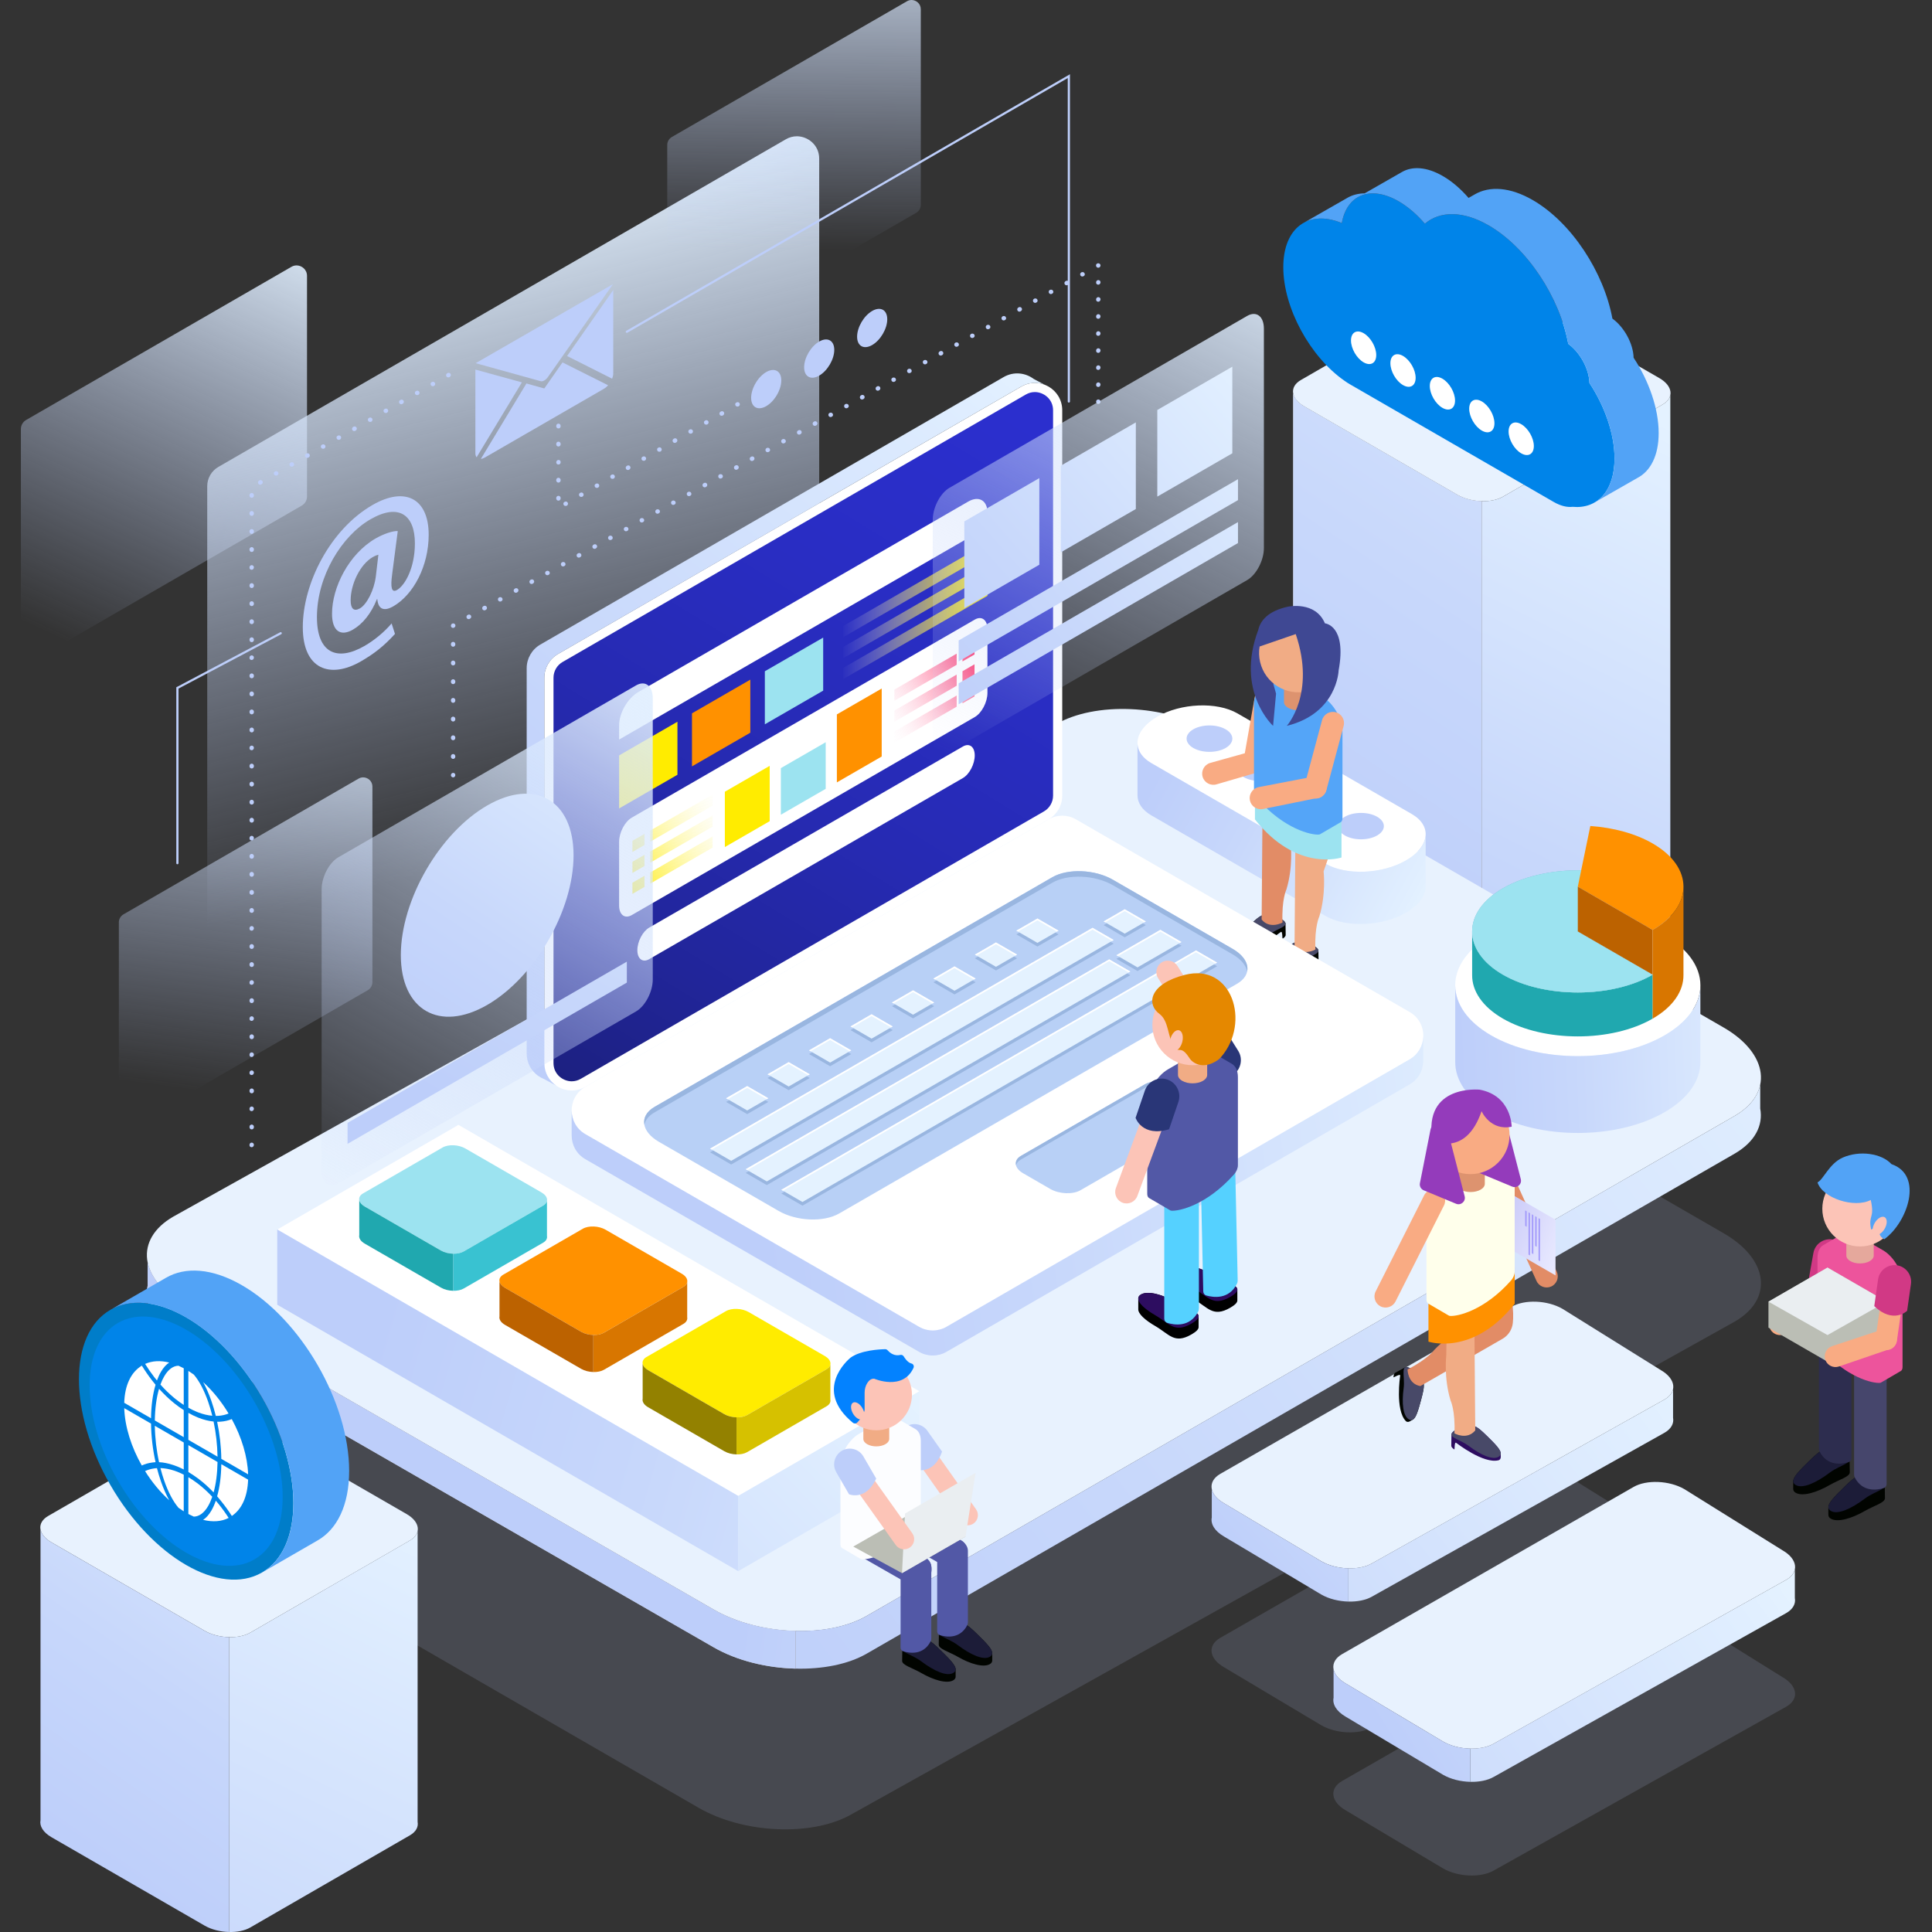
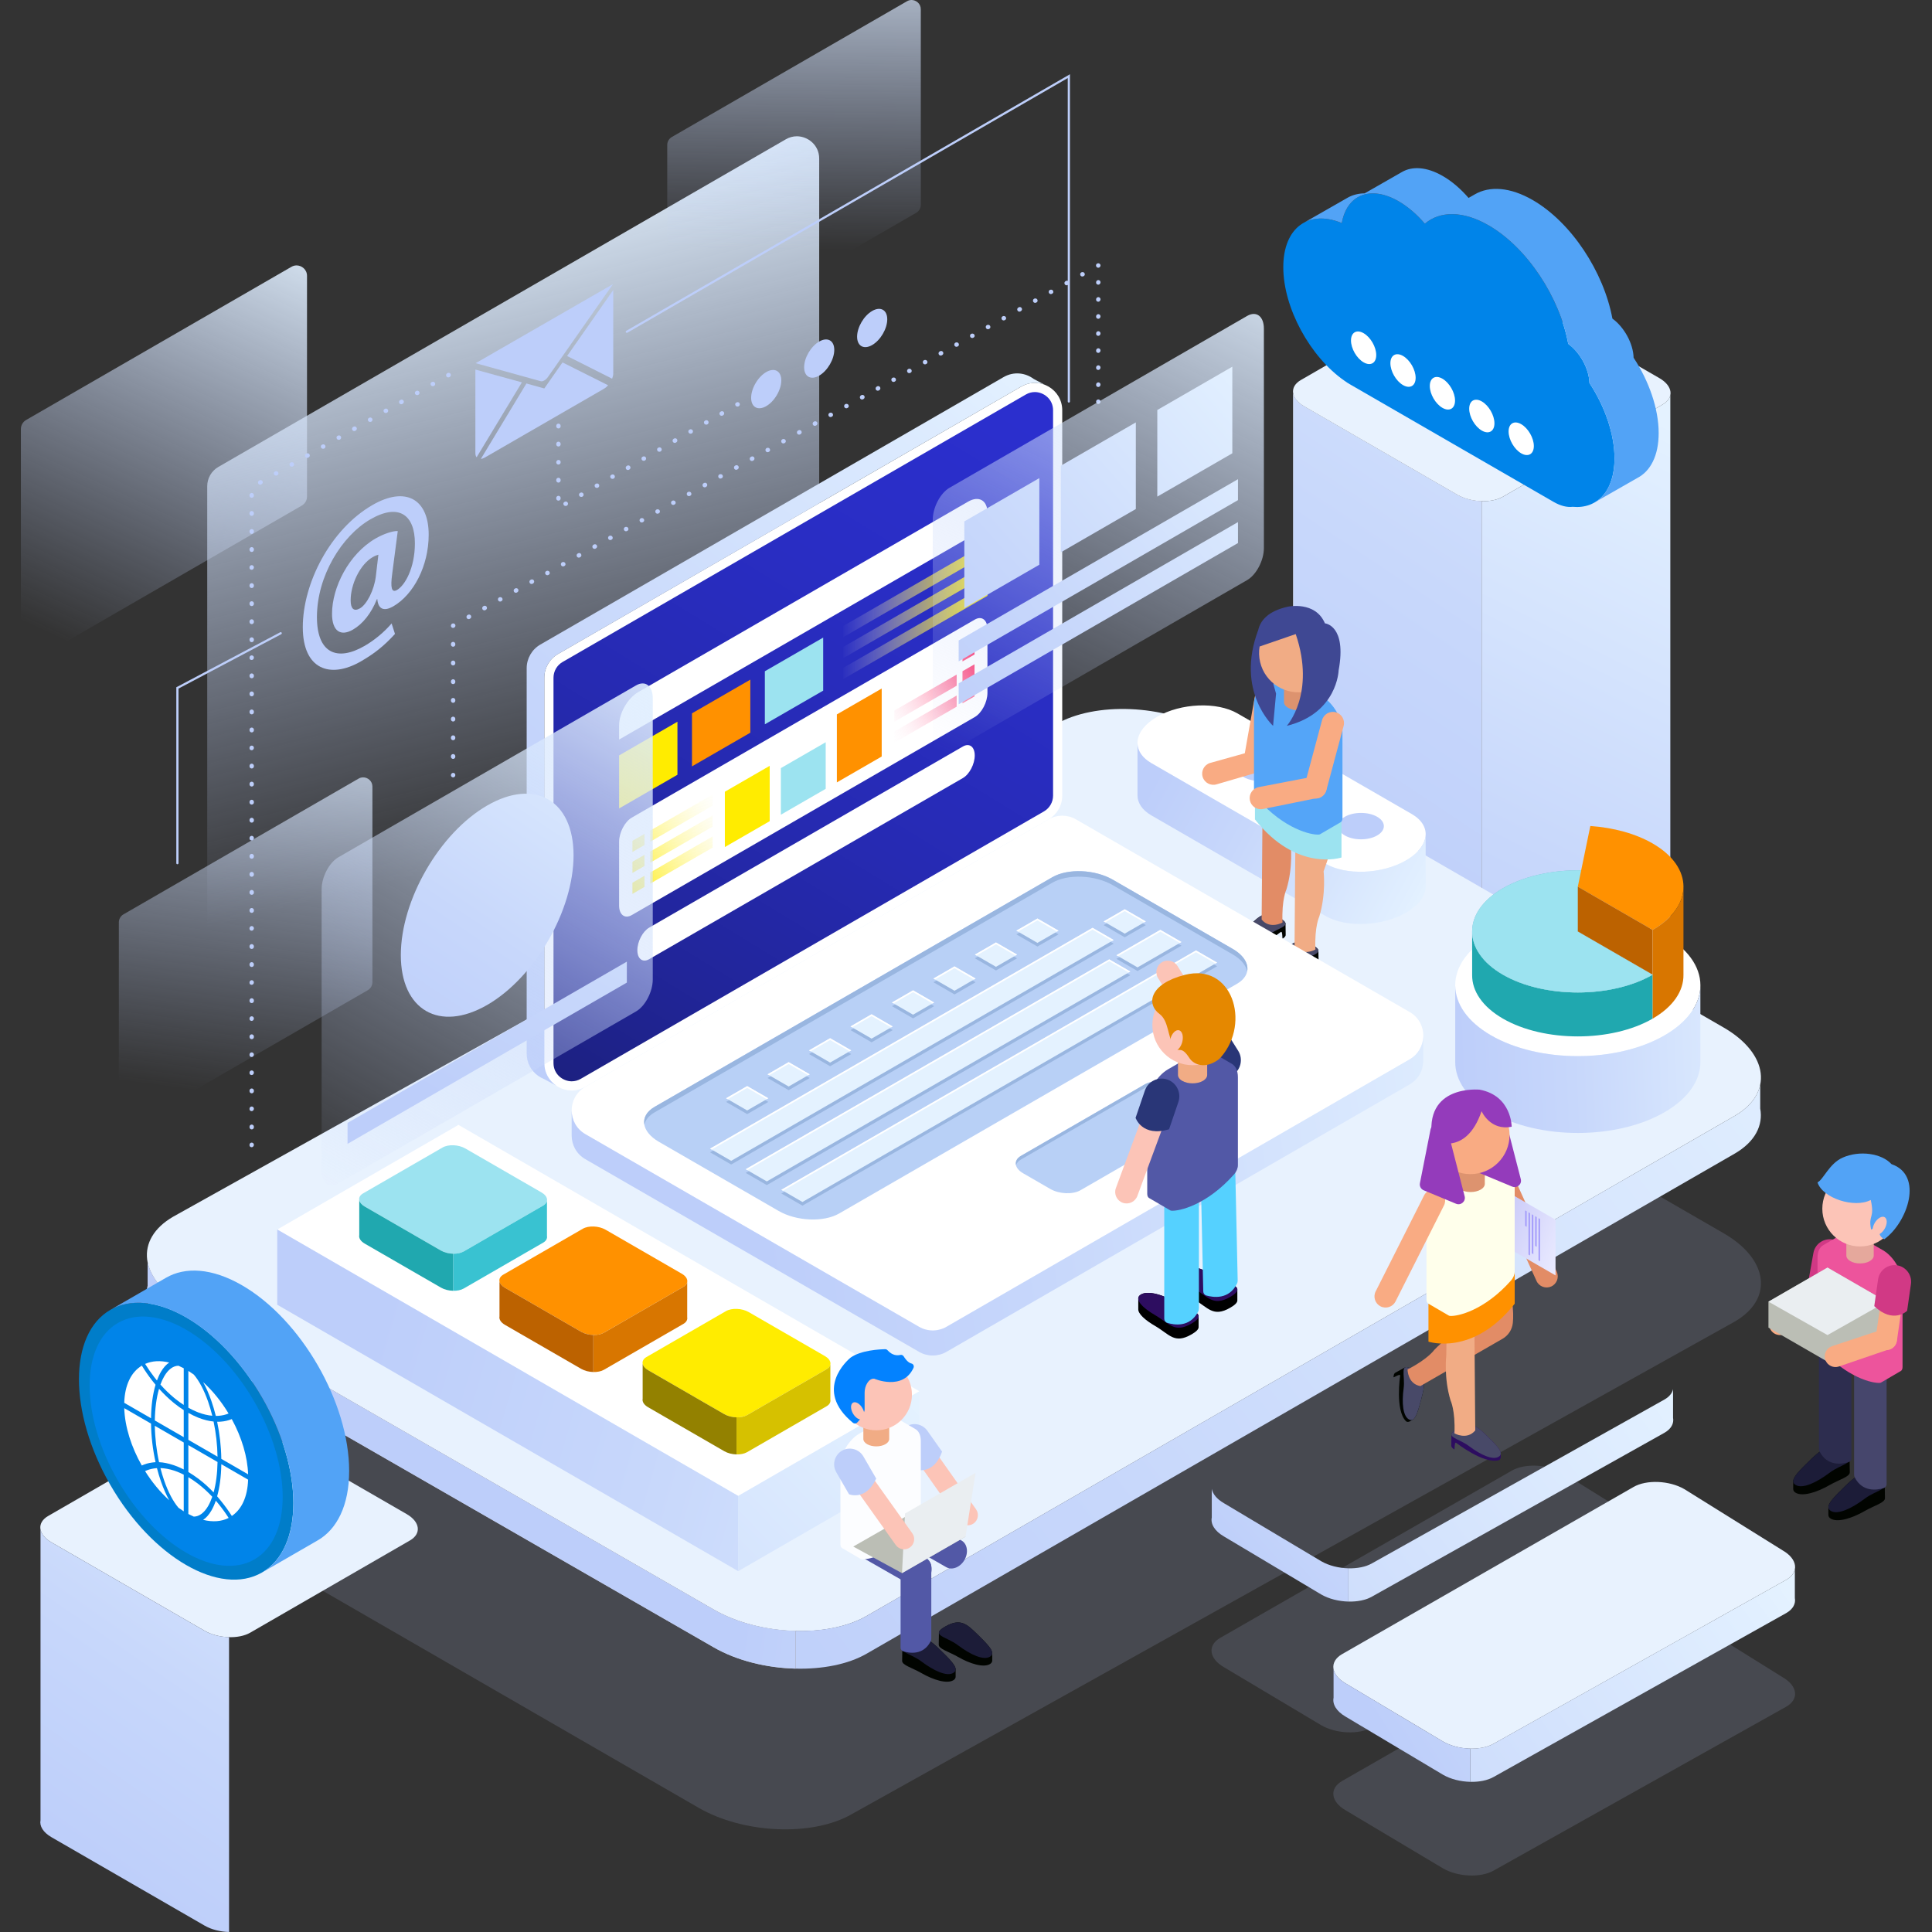
<svg xmlns="http://www.w3.org/2000/svg" xmlns:xlink="http://www.w3.org/1999/xlink" xml:space="preserve" width="10in" height="10in" version="1.1" style="shape-rendering:geometricPrecision; text-rendering:geometricPrecision; image-rendering:optimizeQuality; fill-rule:evenodd; clip-rule:evenodd" viewBox="0 0 10000 10000">
  <rect x="0" y="0" width="10000" height="10000" fill="#333333" stroke="none" />
  <defs>
    <style type="text/css">
   
    .fil97 {fill:#52A3F6}
    .fil98 {fill:#BBBEB5}
    .fil86 {fill:#E58800}
    .fil99 {fill:#EAEEF1}
    .fil81 {fill:black;fill-rule:nonzero}
    .fil75 {fill:#007DC9;fill-rule:nonzero}
    .fil10 {fill:#0084E9;fill-rule:nonzero}
    .fil35 {fill:#010400;fill-rule:nonzero}
    .fil89 {fill:#0382FF;fill-rule:nonzero}
    .fil87 {fill:#1C1C38;fill-rule:nonzero}
    .fil24 {fill:#20A8AF;fill-rule:nonzero}
    .fil83 {fill:#293677;fill-rule:nonzero}
    .fil76 {fill:#2D0D60;fill-rule:nonzero}
    .fil94 {fill:#2D2D4F;fill-rule:nonzero}
    .fil23 {fill:#39C2D1;fill-rule:nonzero}
    .fil41 {fill:#3F4893;fill-rule:nonzero}
    .fil93 {fill:#46466C;fill-rule:nonzero}
    .fil36 {fill:#484968;fill-rule:nonzero}
    .fil85 {fill:#5258A6;fill-rule:nonzero}
    .fil11 {fill:#52A3F6;fill-rule:nonzero}
    .fil39 {fill:#54A5F8;fill-rule:nonzero}
    .fil84 {fill:#55D1FF;fill-rule:nonzero}
    .fil32 {fill:#76B5CE;fill-rule:nonzero}
    .fil30 {fill:#938100;fill-rule:nonzero}
    .fil80 {fill:#943BBB;fill-rule:nonzero}
    .fil47 {fill:#99B6E0;fill-rule:nonzero}
    .fil22 {fill:#9CE3F0;fill-rule:nonzero}
    .fil78 {fill:#A29AFB;fill-rule:nonzero}
    .fil46 {fill:#B8D0F6;fill-rule:nonzero}
    .fil90 {fill:#BBBEB5;fill-rule:nonzero}
    .fil27 {fill:#BC6200;fill-rule:nonzero}
    .fil5 {fill:#BDCEFA;fill-rule:nonzero}
    .fil18 {fill:#C9C9C9;fill-rule:nonzero}
    .fil92 {fill:#D13985;fill-rule:nonzero}
    .fil29 {fill:#D6C100;fill-rule:nonzero}
    .fil26 {fill:#D87600;fill-rule:nonzero}
    .fil40 {fill:#DD936F;fill-rule:nonzero}
    .fil8 {fill:#DDDDDD;fill-rule:nonzero}
    .fil38 {fill:#E28C66;fill-rule:nonzero}
    .fil48 {fill:#E4F2FF;fill-rule:nonzero}
    .fil96 {fill:#E5A89C;fill-rule:nonzero}
    .fil6 {fill:#E8F2FE;fill-rule:nonzero}
    .fil91 {fill:#EAEEF1;fill-rule:nonzero}
    .fil95 {fill:#ED549C;fill-rule:nonzero}
    .fil37 {fill:#F1AC85;fill-rule:nonzero}
    .fil34 {fill:#F9AB83;fill-rule:nonzero}
    .fil82 {fill:#FCC4B7;fill-rule:nonzero}
    .fil88 {fill:#FCFDFF;fill-rule:nonzero}
    .fil25 {fill:#FF9100;fill-rule:nonzero}
    .fil28 {fill:#FFEC00;fill-rule:nonzero}
    .fil79 {fill:#FFFFEB;fill-rule:nonzero}
    .fil12 {fill:white;fill-rule:nonzero}
    .fil0 {fill:#BDCEFA;fill-rule:nonzero;fill-opacity:0.149}
    .fil77 {fill:url(#id0);fill-rule:nonzero}
    .fil3 {fill:url(#id1);fill-rule:nonzero}
    .fil17 {fill:url(#id2);fill-rule:nonzero}
    .fil67 {fill:url(#id3);fill-rule:nonzero}
    .fil60 {fill:url(#id4);fill-rule:nonzero}
    .fil31 {fill:url(#id5);fill-rule:nonzero}
    .fil2 {fill:url(#id6);fill-rule:nonzero}
    .fil45 {fill:url(#id7);fill-rule:nonzero}
    .fil74 {fill:url(#id8);fill-rule:nonzero}
    .fil65 {fill:url(#id9);fill-rule:nonzero}
    .fil43 {fill:url(#id10);fill-rule:nonzero}
    .fil44 {fill:url(#id11);fill-rule:nonzero}
    .fil69 {fill:url(#id12);fill-rule:nonzero}
    .fil70 {fill:url(#id13);fill-rule:nonzero}
    .fil52 {fill:url(#id14);fill-rule:nonzero}
    .fil16 {fill:url(#id15);fill-rule:nonzero}
    .fil21 {fill:url(#id16);fill-rule:nonzero}
    .fil1 {fill:url(#id17);fill-rule:nonzero}
    .fil56 {fill:url(#id18);fill-rule:nonzero}
    .fil13 {fill:url(#id19);fill-rule:nonzero}
    .fil14 {fill:url(#id20);fill-rule:nonzero}
    .fil63 {fill:url(#id21);fill-rule:nonzero}
    .fil19 {fill:url(#id22);fill-rule:nonzero}
    .fil71 {fill:url(#id23);fill-rule:nonzero}
    .fil7 {fill:url(#id24);fill-rule:nonzero}
    .fil33 {fill:url(#id25);fill-rule:nonzero}
    .fil50 {fill:url(#id26);fill-rule:nonzero}
    .fil51 {fill:url(#id27);fill-rule:nonzero}
    .fil49 {fill:url(#id28);fill-rule:nonzero}
    .fil59 {fill:url(#id29);fill-rule:nonzero}
    .fil54 {fill:url(#id30);fill-rule:nonzero}
    .fil20 {fill:url(#id31);fill-rule:nonzero}
    .fil68 {fill:url(#id32);fill-rule:nonzero}
    .fil57 {fill:url(#id33);fill-rule:nonzero}
    .fil62 {fill:url(#id34);fill-rule:nonzero}
    .fil55 {fill:url(#id35);fill-rule:nonzero}
    .fil42 {fill:url(#id36);fill-rule:nonzero}
    .fil64 {fill:url(#id37);fill-rule:nonzero}
    .fil72 {fill:url(#id38);fill-rule:nonzero}
    .fil66 {fill:url(#id39);fill-rule:nonzero}
    .fil15 {fill:url(#id40);fill-rule:nonzero}
    .fil58 {fill:url(#id41);fill-rule:nonzero}
    .fil61 {fill:url(#id42);fill-rule:nonzero}
    .fil4 {fill:url(#id43);fill-rule:nonzero}
    .fil53 {fill:url(#id44);fill-rule:nonzero}
    .fil9 {fill:url(#id45);fill-rule:nonzero}
    .fil73 {fill:url(#id46);fill-rule:nonzero}
   
  </style>
    <linearGradient id="id0" gradientUnits="userSpaceOnUse" x1="8087.94" y1="6439.44" x2="7655.11" y2="6257.19">
      <stop offset="0" style="stop-opacity:1; stop-color:#E8E9FF" />
      <stop offset="1" style="stop-opacity:1; stop-color:#C0C0F6" />
    </linearGradient>
    <linearGradient id="id1" gradientUnits="userSpaceOnUse" x1="4124.1" y1="-577.03" x2="4101.32" y2="1290.99">
      <stop offset="0" style="stop-opacity:1; stop-color:#E4F2FF" />
      <stop offset="0.31" style="stop-opacity:0.694; stop-color:#D7E6FD" />
      <stop offset="1" style="stop-opacity:0; stop-color:#BDCEFA" />
    </linearGradient>
    <linearGradient id="id2" gradientUnits="userSpaceOnUse" x1="9509.37" y1="4891.09" x2="3760.52" y2="9328.81">
      <stop offset="0" style="stop-opacity:1; stop-color:#E4F2FF" />
      <stop offset="0.051" style="stop-opacity:1; stop-color:#E1EFFF" />
      <stop offset="0.651" style="stop-opacity:1; stop-color:#C7D7FB" />
      <stop offset="1" style="stop-opacity:1; stop-color:#BDCEFA" />
    </linearGradient>
    <linearGradient id="id3" gradientUnits="userSpaceOnUse" xlink:href="#id1" x1="6470.52" y1="1110.94" x2="5058.1" y2="3983.48">
  </linearGradient>
    <linearGradient id="id4" gradientUnits="userSpaceOnUse" x1="3850.74" y1="4206.91" x2="3190.08" y2="4639.76">
      <stop offset="0" style="stop-opacity:0; stop-color:#FCFDFF" />
      <stop offset="0.122" style="stop-opacity:0.122; stop-color:#FCFAD7" />
      <stop offset="0.361" style="stop-opacity:0.365; stop-color:#FDF58C" />
      <stop offset="0.58" style="stop-opacity:0.584; stop-color:#FEF150" />
      <stop offset="0.769" style="stop-opacity:0.773; stop-color:#FFEE24" />
      <stop offset="0.91" style="stop-opacity:0.914; stop-color:#FFED0A" />
      <stop offset="1" style="stop-opacity:1; stop-color:#FFEC00" />
    </linearGradient>
    <linearGradient id="id5" gradientUnits="userSpaceOnUse" xlink:href="#id2" x1="9248.29" y1="5400.31" x2="7542.04" y2="5465.59">
  </linearGradient>
    <linearGradient id="id6" gradientUnits="userSpaceOnUse" xlink:href="#id1" x1="2187.73" y1="1040.4" x2="3007.84" y2="4320.83">
  </linearGradient>
    <linearGradient id="id7" gradientUnits="userSpaceOnUse" xlink:href="#id2" x1="8042.35" y1="5822.57" x2="3919.06" y2="6367.24">
  </linearGradient>
    <linearGradient id="id8" gradientUnits="userSpaceOnUse" xlink:href="#id2" x1="1955.97" y1="7122.86" x2="256.13" y2="9583.18">
  </linearGradient>
    <linearGradient id="id9" gradientUnits="userSpaceOnUse" xlink:href="#id2" x1="3577.36" y1="3614.63" x2="2347.2" y2="5733.23">
  </linearGradient>
    <linearGradient id="id10" gradientUnits="userSpaceOnUse" xlink:href="#id2" x1="5149.22" y1="1713.01" x2="2483.89" y2="4892.58">
  </linearGradient>
    <linearGradient id="id11" gradientUnits="userSpaceOnUse" xlink:href="#id2" x1="3461.55" y1="4932.56" x2="2326.41" y2="6305.97">
  </linearGradient>
    <linearGradient id="id12" gradientUnits="userSpaceOnUse" xlink:href="#id2" x1="6652.75" y1="2088.32" x2="4761.95" y2="3728.54">
  </linearGradient>
    <linearGradient id="id13" gradientUnits="userSpaceOnUse" xlink:href="#id2" x1="6356.61" y1="1746.61" x2="4488.58" y2="3409.6">
  </linearGradient>
    <linearGradient id="id14" gradientUnits="userSpaceOnUse" x1="4602.48" y1="3842.44" x2="5149.22" y2="3477.94">
      <stop offset="0" style="stop-opacity:0; stop-color:#FCFDFF" />
      <stop offset="0.278" style="stop-opacity:0.278; stop-color:#FDB2C9" />
      <stop offset="0.529" style="stop-opacity:0.525; stop-color:#FE779D" />
      <stop offset="0.741" style="stop-opacity:0.737; stop-color:#FE4B7E" />
      <stop offset="0.902" style="stop-opacity:0.902; stop-color:#FF316A" />
      <stop offset="1" style="stop-opacity:1; stop-color:#FF2763" />
    </linearGradient>
    <linearGradient id="id15" gradientUnits="userSpaceOnUse" xlink:href="#id2" x1="8671.9" y1="8011.31" x2="7157.49" y2="8968.09">
  </linearGradient>
    <linearGradient id="id16" gradientUnits="userSpaceOnUse" xlink:href="#id2" x1="6128.8" y1="8261.9" x2="1891.58" y2="7031.74">
  </linearGradient>
    <linearGradient id="id17" gradientUnits="userSpaceOnUse" xlink:href="#id1" x1="1458.75" y1="1040.4" x2="388.05" y2="3341.26">
  </linearGradient>
    <linearGradient id="id18" gradientUnits="userSpaceOnUse" xlink:href="#id14" x1="4534.15" y1="3751.31" x2="5103.67" y2="3409.6">
  </linearGradient>
    <linearGradient id="id19" gradientUnits="userSpaceOnUse" xlink:href="#id2" x1="8653.27" y1="7100.16" x2="5199.24" y2="9740.29">
  </linearGradient>
    <linearGradient id="id20" gradientUnits="userSpaceOnUse" xlink:href="#id2" x1="7627.24" y1="7077.3" x2="6406.67" y2="8170.77">
  </linearGradient>
    <linearGradient id="id21" gradientUnits="userSpaceOnUse" xlink:href="#id4" x1="3850.73" y1="4206.93" x2="3212.86" y2="4639.76">
  </linearGradient>
    <linearGradient id="id22" gradientUnits="userSpaceOnUse" xlink:href="#id2" x1="6209.44" y1="8102.43" x2="3920.06" y2="7783.5">
  </linearGradient>
    <linearGradient id="id23" gradientUnits="userSpaceOnUse" xlink:href="#id2" x1="6424.94" y1="1837.73" x2="4556.93" y2="3500.72">
  </linearGradient>
    <linearGradient id="id24" gradientUnits="userSpaceOnUse" xlink:href="#id2" x1="8880.57" y1="2316.06" x2="7269.39" y2="5527.33">
  </linearGradient>
    <linearGradient id="id25" gradientUnits="userSpaceOnUse" xlink:href="#id2" x1="7379.52" y1="4645.51" x2="6037.48" y2="3909.5">
  </linearGradient>
    <linearGradient id="id26" gradientUnits="userSpaceOnUse" xlink:href="#id4" x1="4351.91" y1="3159.02" x2="5103.67" y2="3159.02">
  </linearGradient>
    <linearGradient id="id27" gradientUnits="userSpaceOnUse" xlink:href="#id4" x1="4351.91" y1="3045.11" x2="5103.67" y2="3045.11">
  </linearGradient>
    <linearGradient id="id28" gradientUnits="userSpaceOnUse" xlink:href="#id4" x1="4351.91" y1="3250.14" x2="5103.67" y2="3250.14">
  </linearGradient>
    <linearGradient id="id29" gradientUnits="userSpaceOnUse" xlink:href="#id4" x1="3782.39" y1="4115.81" x2="3144.52" y2="4548.65">
  </linearGradient>
    <linearGradient id="id30" gradientUnits="userSpaceOnUse" xlink:href="#id14" x1="4488.58" y1="3682.97" x2="5058.1" y2="3318.48">
  </linearGradient>
    <linearGradient id="id31" gradientUnits="userSpaceOnUse" xlink:href="#id2" x1="4716.39" y1="7236.76" x2="1891.58" y2="10016.02">
  </linearGradient>
    <linearGradient id="id32" gradientUnits="userSpaceOnUse" xlink:href="#id2" x1="6766.65" y1="2202.22" x2="4875.85" y2="3865.22">
  </linearGradient>
    <linearGradient id="id33" gradientUnits="userSpaceOnUse" xlink:href="#id14" x1="4488.59" y1="3660.19" x2="5058.1" y2="3318.48">
  </linearGradient>
    <linearGradient id="id34" gradientUnits="userSpaceOnUse" xlink:href="#id4" x1="3805.17" y1="4138.59" x2="3167.31" y2="4571.42">
  </linearGradient>
    <linearGradient id="id35" gradientUnits="userSpaceOnUse" xlink:href="#id14" x1="4579.71" y1="3819.66" x2="5149.22" y2="3477.94">
  </linearGradient>
    <linearGradient id="id36" gradientUnits="userSpaceOnUse" x1="2073.83" y1="7191.2" x2="5969.33" y2="835.38">
      <stop offset="0" style="stop-opacity:1; stop-color:#0F123B" />
      <stop offset="0.071" style="stop-opacity:1; stop-color:#141754" />
      <stop offset="0.212" style="stop-opacity:1; stop-color:#1B1F7A" />
      <stop offset="0.349" style="stop-opacity:1; stop-color:#212599" />
      <stop offset="0.49" style="stop-opacity:1; stop-color:#262AB2" />
      <stop offset="0.639" style="stop-opacity:1; stop-color:#292DC3" />
      <stop offset="0.8" style="stop-opacity:1; stop-color:#2B2FCE" />
      <stop offset="1" style="stop-opacity:1; stop-color:#2C30D1" />
    </linearGradient>
    <linearGradient id="id37" gradientUnits="userSpaceOnUse" xlink:href="#id1" x1="3440.68" y1="3225.9" x2="1709.33" y2="6238.61">
  </linearGradient>
    <linearGradient id="id38" gradientUnits="userSpaceOnUse" xlink:href="#id2" x1="6516.07" y1="1928.85" x2="4625.27" y2="3591.85">
  </linearGradient>
    <linearGradient id="id39" gradientUnits="userSpaceOnUse" xlink:href="#id2" x1="3235.65" y1="3587.37" x2="2005.48" y2="5423.97">
  </linearGradient>
    <linearGradient id="id40" gradientUnits="userSpaceOnUse" xlink:href="#id2" x1="9200.2" y1="8147.96" x2="5973.44" y2="10423.94">
  </linearGradient>
    <linearGradient id="id41" gradientUnits="userSpaceOnUse" xlink:href="#id4" x1="3736.83" y1="4047.46" x2="3098.95" y2="4480.3">
  </linearGradient>
    <linearGradient id="id42" gradientUnits="userSpaceOnUse" xlink:href="#id4" x1="3759.6" y1="4070.24" x2="3098.96" y2="4503.08">
  </linearGradient>
    <linearGradient id="id43" gradientUnits="userSpaceOnUse" xlink:href="#id1" x1="1481.53" y1="3250.14" x2="1162.59" y2="5664.89">
  </linearGradient>
    <linearGradient id="id44" gradientUnits="userSpaceOnUse" xlink:href="#id14" x1="4534.15" y1="3751.31" x2="5103.67" y2="3409.6">
  </linearGradient>
    <linearGradient id="id45" gradientUnits="userSpaceOnUse" xlink:href="#id2" x1="9219.04" y1="721.48" x2="6635.26" y2="4616.98">
  </linearGradient>
    <linearGradient id="id46" gradientUnits="userSpaceOnUse" xlink:href="#id2" x1="2183.87" y1="7874.64" x2="300.36" y2="11700.15">
  </linearGradient>
  </defs>
  <g id="Layer_x0020_1">
    <g id="_2276763631808">
      <path class="fil0" d="M9246.14 8833.4l-1514.28 848.18c-67.06,38.73 -185.32,33.83 -262.78,-10.89l-503.71 -300.45c-77.45,-44.72 -85.95,-112.99 -18.86,-151.72l1508.5 -865.23c67.06,-38.73 185.32,-33.83 262.78,10.89l509.49 317.52c77.46,44.71 85.93,112.98 18.86,151.71z" />
      <path class="fil0" d="M8615.74 8092.37l-1514.28 848.18c-67.06,38.73 -185.32,33.83 -262.78,-10.89l-503.7 -300.46c-77.46,-44.72 -85.96,-112.99 -18.87,-151.72l1508.5 -865.23c67.07,-38.73 185.32,-33.83 262.78,10.89l509.46 317.52c77.46,44.7 85.96,112.98 18.89,151.71z" />
      <path class="fil0" d="M8978.17 6840.95l-4569.32 2548.87c-202.41,116.87 -559.22,102.06 -792.93,-32.87l-2662.16 -1537c-233.71,-134.93 -259.33,-340.94 -56.93,-457.8l4569.29 -2548.87c202.41,-116.87 559.22,-102.06 792.93,32.87l2662.16 1537c233.74,134.93 259.34,340.93 56.96,457.8z" />
      <g>
        <path class="fil1" d="M162.13 3417.02c-25.97,0 -54.01,-20.64 -54.01,-54.01l0 -1142.41c0,-19.18 10.32,-37.06 26.93,-46.66l1373.2 -792.81c8.45,-4.87 17.47,-7.34 26.81,-7.34 25.97,0 54.01,20.64 54.01,54.01l0 1142.41c0,19.18 -10.32,37.06 -26.95,46.67l-1373.18 792.81c-8.42,4.84 -17.44,7.31 -26.8,7.31z" />
        <path class="fil2" d="M1188.13 5075.51c-55.56,0 -115.52,-44.15 -115.52,-115.52l0 -2443.42c0,-41.06 22.08,-79.3 57.61,-99.8l2937.05 -1695.71c18.07,-10.43 37.36,-15.72 57.36,-15.72 55.56,0 115.52,44.15 115.52,115.52l0 2443.44c0,41.06 -22.09,79.3 -57.66,99.83l-2937 1695.69c-18.02,10.43 -37.34,15.69 -57.36,15.69z" />
        <path class="fil3" d="M3501.47 1810.74c-23.01,0 -47.86,-18.3 -47.86,-47.87l0 -1012.4c0,-17.02 9.13,-32.85 23.87,-41.35l1216.93 -702.61c7.47,-4.33 15.49,-6.52 23.76,-6.52 23,0 47.86,18.3 47.86,47.86l0 1012.39c0,17.02 -9.16,32.85 -23.88,41.35l-1216.9 702.61c-7.5,4.34 -15.5,6.53 -23.79,6.53z" />
        <path class="fil4" d="M663.03 5834.31c-23,0 -47.86,-18.3 -47.86,-47.87l0 -1012.39c0,-17.02 9.13,-32.85 23.87,-41.35l1216.93 -702.61c7.47,-4.33 15.49,-6.52 23.76,-6.52 23,0 47.86,18.3 47.86,47.86l0 1012.39c0,17.02 -9.16,32.85 -23.87,41.35l-1216.9 702.61c-7.5,4.33 -15.5,6.52 -23.79,6.52z" />
      </g>
      <g>
        <g>
          <ellipse class="fil5" transform="matrix(1.128 -1.874 1.874 1.128 3965.93 2014.02)" rx="49.94" ry="28.81" />
          <path class="fil5" d="M4318.19 1810.96c0,48.7 -34.92,108.37 -78.02,133.24 -43.07,24.87 -78.02,5.56 -78.02,-43.17 0,-48.7 34.92,-108.37 78.02,-133.24 43.1,-24.85 78.02,-5.54 78.02,43.17z" />
          <path class="fil5" d="M4592.4 1652.65c0,48.71 -34.93,108.37 -78.03,133.24 -43.1,24.87 -78.02,5.56 -78.02,-43.17 0,-48.73 34.92,-108.37 78.02,-133.24 43.09,-24.87 78.03,-5.56 78.03,43.17z" />
        </g>
        <g>
          <path class="fil5" d="M2044.39 3281.28c-57.84,63.45 -107.96,102.4 -176.39,141.93 -160.01,92.37 -300.75,41.19 -300.75,-176.98 0,-227.06 142.65,-506.44 360.5,-632.21 169.65,-97.96 291.11,-33.4 291.11,153.61 0,162.5 -79.05,310.55 -183.16,370.65 -45.31,26.15 -78.07,18.37 -82.9,-37.84l-1.94 1.12c-29.89,74.01 -73.26,128 -124.36,157.5 -62.65,36.18 -107.96,8.91 -107.96,-82.37 0,-135.8 86.74,-309.43 225.55,-389.57 42.42,-24.49 90.59,-40.07 114.7,-38.41l-28.91 222.61c-9.63,71.24 -2.89,97.39 24.1,82.92 41.44,-22.82 93.5,-114.08 93.5,-242.09 0,-144.7 -80.96,-210.36 -230.38,-124.11 -147.48,85.15 -276.65,293.28 -276.65,505.89 0,185.89 103.15,232.07 246.76,149.15 49.17,-28.39 101.21,-70.69 139.76,-116.32l17.42 54.53zm-85.79 -410.17c-7.72,2.23 -17.36,5.56 -29.89,12.8 -63.63,36.72 -113.75,138.03 -113.75,223.73 0,42.3 16.38,59.55 48.21,41.19 35.67,-20.59 73.26,-94.61 81.94,-164.19l13.48 -113.54z" />
        </g>
        <g>
          <path class="fil5" d="M2462.07 1879.8l336.82 93.36c10.39,2.89 26.46,-6.38 36.89,-21.26l336.9 -481.24 -710.61 409.14z" />
          <path class="fil5" d="M2701.27 1979.11l-234.37 387.82c-3.81,-5.15 -6.35,-12.12 -6.35,-21.09l0 -432.88 240.72 66.15z" />
          <path class="fil5" d="M2911.5 1875.82l235.98 118.28c-6.59,7.56 -14.11,13.9 -22.08,18.5l-616.08 355.7c-7.29,4.21 -14.17,6.56 -20.32,6.92l235.69 -390.34 92.67 25.76 94.13 -134.81z" />
          <path class="fil5" d="M3174.18 1500.89l0 432.91c0,8.25 -2.62,17.54 -5.83,26.31l-233.02 -117.36 238.85 -341.85z" />
        </g>
      </g>
      <g>
        <path class="fil5" d="M5532.37 2083.83c-3.14,0 -5.69,-2.55 -5.69,-5.69l-0.01 -1674.09 -2279.28 1317.96c-2.74,1.55 -6.2,0.64 -7.76,-2.07 -1.58,-2.71 -0.64,-6.2 2.07,-7.77l2296.37 -1327.84 0 1693.83c-0.01,3.13 -2.56,5.67 -5.7,5.67z" />
        <g>
          <g>
            <path class="fil5" d="M5684.89 2090.85c-6.28,0 -11.39,-4.54 -11.39,-10.82l0 -1.14c0,-6.28 5.11,-11.39 11.39,-11.39 6.29,0 11.39,5.11 11.39,11.39 0,6.29 -5.08,11.96 -11.39,11.96z" />
            <path class="fil5" d="M5684.89 2003.07c-6.28,0 -11.39,-4.01 -11.39,-10.32l0 -2.16c0,-6.29 5.11,-11.39 11.39,-11.39 6.29,0 11.39,5.11 11.39,11.39 0,6.31 -5.08,12.48 -11.39,12.48zm0 -88.27c-6.28,0 -11.39,-4.01 -11.39,-10.32l0 -2.16c0,-6.28 5.11,-11.39 11.39,-11.39 6.29,0 11.39,5.11 11.39,11.39 0,6.33 -5.08,12.48 -11.39,12.48zm0 -88.25c-6.28,0 -11.39,-4.01 -11.39,-10.32l0 -2.16c0,-6.29 5.11,-11.39 11.39,-11.39 6.29,0 11.39,5.1 11.39,11.39 0,6.31 -5.08,12.48 -11.39,12.48zm0 -88.28c-6.28,0 -11.39,-4.01 -11.39,-10.32l0 -2.16c0,-6.28 5.11,-11.39 11.39,-11.39 6.29,0 11.39,5.11 11.39,11.39 0,6.34 -5.08,12.48 -11.39,12.48zm0 -88.25c-6.28,0 -11.39,-4.01 -11.39,-10.32l0 -2.16c0,-6.29 5.11,-11.39 11.39,-11.39 6.29,0 11.39,5.11 11.39,11.39 0,6.28 -5.08,12.48 -11.39,12.48zm0 -88.27c-6.28,0 -11.39,-4.01 -11.39,-10.32l0 -2.14c0,-6.29 5.11,-11.39 11.39,-11.39 6.29,0 11.39,5.11 11.39,11.39 0,6.28 -5.08,12.46 -11.39,12.46zm0 -88.25c-6.28,0 -11.39,-4.01 -11.39,-10.32l0 -2.15c0,-6.28 5.11,-11.39 11.39,-11.39 6.29,0 11.39,5.11 11.39,11.39 0,6.3 -5.08,12.47 -11.39,12.47z" />
            <path class="fil5" d="M5684.89 1385.74c-3.98,0 -7.49,-1.83 -9.52,-4.76 -0.36,-0.43 -0.66,-0.89 -0.93,-1.39 -3.06,-5.49 -1.57,-12.14 3.92,-15.21 3.56,-1.96 8.33,-2.16 11.82,-0.14 3.49,2.05 6.1,5.51 6.1,9.55 0,6.28 -5.08,11.95 -11.39,11.95z" />
            <path class="fil5" d="M2425.77 3204.6c-3.99,0 -7.86,-2.09 -9.95,-5.83 -3.07,-5.49 -1.09,-12.41 4.4,-15.49l1.98 -1.12c5.5,-3.06 12.42,-1.09 15.49,4.4 3.07,5.5 1.09,12.42 -4.4,15.49l-1.98 1.12c-1.76,0.97 -3.65,1.43 -5.54,1.43zm81.46 -45.47c-3.99,0 -7.86,-2.09 -9.95,-5.83 -3.07,-5.49 -1.09,-12.41 4.4,-15.49l1.98 -1.12c5.49,-3.06 12.42,-1.09 15.49,4.4 3.07,5.49 1.09,12.42 -4.4,15.49l-1.98 1.12c-1.76,0.97 -3.67,1.43 -5.54,1.43zm81.44 -45.48c-3.99,0 -7.86,-2.09 -9.95,-5.81 -3.07,-5.49 -1.14,-12.44 4.35,-15.52 5.5,-3.1 13.42,-1.69 16.52,3.81 3.07,5.49 2.12,11.86 -3.35,14.96l-1.98 1.12c-1.77,0.96 -3.67,1.44 -5.58,1.44zm81.46 -45.47c-3.99,0 -7.86,-2.09 -9.95,-5.83 -3.07,-5.49 -1.09,-12.44 4.4,-15.49l1.98 -1.12c5.49,-3.06 12.42,-1.09 15.49,4.4 3.07,5.5 1.09,12.42 -4.4,15.49l-1.98 1.12c-1.75,0.96 -3.67,1.43 -5.54,1.43zm81.44 -45.47c-3.98,0 -7.86,-2.09 -9.95,-5.83 -3.07,-5.49 -1.09,-12.42 4.4,-15.49l1.98 -1.12c5.49,-3.06 12.41,-1.09 15.49,4.4 3.07,5.49 1.09,12.42 -4.4,15.49l-1.98 1.12c-1.75,0.95 -3.64,1.43 -5.54,1.43zm81.47 -45.47c-3.98,0 -7.86,-2.09 -9.95,-5.81 -3.07,-5.49 -1.14,-12.44 4.35,-15.52 5.51,-3.11 13.42,-1.69 16.52,3.81 3.07,5.49 2.12,11.86 -3.35,14.96l-1.98 1.12c-1.77,0.96 -3.69,1.44 -5.58,1.44zm81.46 -45.47c-3.99,0 -7.86,-2.09 -9.94,-5.81 -3.07,-5.49 -1.14,-12.44 4.35,-15.52 5.51,-3.1 13.41,-1.69 16.51,3.81 3.07,5.49 2.12,11.86 -3.37,14.96l-1.98 1.12c-1.77,0.96 -3.68,1.44 -5.57,1.44zm81.44 -45.47c-3.98,0 -7.86,-2.09 -9.95,-5.83 -3.07,-5.49 -1.09,-12.41 4.4,-15.49l1.98 -1.12c5.51,-3.06 12.41,-1.09 15.49,4.4 3.07,5.49 1.09,12.42 -4.4,15.49l-1.98 1.12c-1.76,0.94 -3.67,1.43 -5.54,1.43zm81.47 -45.5c-3.98,0 -7.86,-2.09 -9.95,-5.83 -3.07,-5.49 -1.09,-12.41 4.4,-15.49l1.98 -1.12c5.51,-3.07 12.41,-1.09 15.49,4.4 3.07,5.49 1.09,12.42 -4.4,15.49l-1.98 1.12c-1.76,0.97 -3.67,1.43 -5.54,1.43zm81.44 -45.47c-4.02,0 -7.88,-2.12 -9.98,-5.86 -3.06,-5.51 -1.07,-12.44 4.42,-15.49 5.46,-3.07 13.41,-1.62 16.5,3.87 3.06,5.5 2.07,11.87 -3.42,14.95l-1.98 1.09c-1.76,0.97 -3.67,1.43 -5.54,1.43zm81.43 -45.47c-4.01,0 -7.91,-2.12 -9.98,-5.88 -3.06,-5.51 -1.05,-12.44 4.44,-15.49 5.56,-3.03 13.44,-1.59 16.5,3.89 3.03,5.51 2.05,11.86 -3.46,14.92l-1.98 1.09c-1.76,1 -3.65,1.46 -5.52,1.46zm81.47 -45.47c-4.01,0 -7.91,-2.12 -9.98,-5.88 -3.06,-5.51 -1.05,-12.44 4.44,-15.49 5.54,-3.03 13.42,-1.59 16.5,3.89 3.03,5.51 2.02,11.87 -3.46,14.92l-1.98 1.09c-1.77,1.01 -3.65,1.46 -5.52,1.46zm81.46 -45.47c-4.01,0 -7.88,-2.12 -9.98,-5.85 -3.06,-5.51 -1.07,-12.44 4.42,-15.49 5.49,-3.07 13.41,-1.64 16.5,3.87 3.06,5.5 2.07,11.87 -3.42,14.95l-1.98 1.09c-1.78,0.97 -3.67,1.43 -5.54,1.43zm81.44 -45.47c-4.01,0 -7.88,-2.12 -9.95,-5.85 -3.06,-5.51 -1.07,-12.44 4.42,-15.49 5.49,-3.07 13.41,-1.65 16.5,3.87 3.06,5.49 2.07,11.87 -3.42,14.95l-1.98 1.09c-1.78,0.97 -3.7,1.43 -5.56,1.43zm81.47 -45.47c-4.01,0 -7.91,-2.12 -9.98,-5.88 -3.06,-5.51 -1.05,-12.44 4.44,-15.49 5.54,-3.03 13.41,-1.59 16.5,3.89 3.03,5.51 2.02,11.86 -3.46,14.92l-1.98 1.09c-1.77,1.01 -3.65,1.46 -5.52,1.46zm81.44 -45.47c-3.98,0 -7.86,-2.09 -9.95,-5.83 -3.07,-5.49 -1.09,-12.41 4.4,-15.49l1.98 -1.12c5.49,-3.07 12.41,-1.09 15.49,4.4 3.07,5.49 1.09,12.42 -4.4,15.49l-1.98 1.12c-1.76,0.97 -3.65,1.43 -5.54,1.43zm81.46 -45.47c-3.99,0 -7.86,-2.09 -9.95,-5.81 -3.07,-5.49 -1.14,-12.44 4.35,-15.52 5.49,-3.11 13.41,-1.69 16.52,3.81 3.07,5.49 2.12,11.87 -3.38,14.96l-1.95 1.09c-1.77,1.01 -3.69,1.46 -5.58,1.46zm81.44 -45.47c-3.98,0 -7.86,-2.09 -9.95,-5.83 -3.07,-5.5 -1.09,-12.42 4.4,-15.49l1.98 -1.12c5.49,-3.07 12.41,-1.09 15.49,4.4 3.07,5.49 1.09,12.41 -4.4,15.49l-1.98 1.12c-1.76,0.97 -3.64,1.43 -5.54,1.43zm81.46 -45.48c-3.99,0 -7.86,-2.09 -9.95,-5.83 -3.07,-5.49 -1.09,-12.41 4.4,-15.49l1.98 -1.12c5.5,-3.06 12.42,-1.12 15.49,4.4 3.07,5.49 1.09,12.42 -4.4,15.49l-1.98 1.12c-1.75,0.95 -3.67,1.43 -5.54,1.43zm81.47 -45.47c-3.99,0 -7.86,-2.09 -9.95,-5.81 -3.07,-5.49 -1.14,-12.44 4.35,-15.52 5.5,-3.1 13.42,-1.69 16.52,3.78 3.07,5.5 2.12,11.87 -3.35,14.96l-1.98 1.12c-1.77,0.99 -3.69,1.46 -5.58,1.46zm81.44 -45.47c-3.98,0 -7.86,-2.09 -9.95,-5.81 -3.07,-5.49 -1.13,-12.44 4.35,-15.52 5.51,-3.12 13.41,-1.69 16.51,3.81 3.07,5.49 2.12,11.86 -3.35,14.96l-1.98 1.12c-1.77,0.96 -3.69,1.44 -5.58,1.44zm81.44 -45.47c-3.99,0 -7.86,-2.09 -9.95,-5.83 -3.07,-5.49 -1.09,-12.44 4.4,-15.49l1.98 -1.12c5.49,-3.07 12.42,-1.09 15.49,4.4 3.07,5.49 1.09,12.42 -4.4,15.49l-1.98 1.12c-1.76,0.96 -3.65,1.43 -5.54,1.43zm81.46 -45.47c-3.98,0 -7.86,-2.09 -9.95,-5.83 -3.07,-5.49 -1.09,-12.42 4.4,-15.49l1.98 -1.12c5.49,-3.06 12.41,-1.12 15.49,4.4 3.07,5.49 1.09,12.42 -4.4,15.49l-1.98 1.12c-1.76,0.95 -3.64,1.43 -5.54,1.43zm81.47 -45.5c-3.98,0 -7.86,-2.09 -9.93,-5.81 -3.07,-5.5 -1.14,-12.44 4.35,-15.52 5.49,-3.1 13.41,-1.69 16.52,3.78 3.07,5.49 2.12,11.86 -3.38,14.96l-1.98 1.12c-1.76,1.02 -3.69,1.46 -5.57,1.46zm81.46 -45.47c-3.98,0 -7.86,-2.09 -9.95,-5.81 -3.07,-5.49 -1.14,-12.44 4.35,-15.52 5.5,-3.1 13.42,-1.69 16.52,3.78 3.07,5.5 2.12,11.87 -3.37,14.96l-1.98 1.12c-1.75,1.01 -3.66,1.46 -5.56,1.46zm81.44 -45.47c-3.99,0 -7.86,-2.09 -9.96,-5.83 -3.07,-5.5 -1.09,-12.42 4.4,-15.49l1.98 -1.12c5.51,-3.06 12.42,-1.09 15.49,4.4 3.07,5.5 1.09,12.42 -4.4,15.49l-1.98 1.12c-1.76,0.97 -3.67,1.43 -5.54,1.43zm81.44 -45.47c-3.99,0 -7.86,-2.09 -9.95,-5.83 -3.07,-5.49 -1.09,-12.41 4.4,-15.49l1.98 -1.12c5.47,-3.06 12.39,-1.12 15.49,4.4 3.07,5.49 1.09,12.42 -4.4,15.49l-1.98 1.12c-1.76,0.97 -3.65,1.43 -5.54,1.43zm81.46 -45.47c-3.99,0 -7.86,-2.09 -9.94,-5.81 -3.07,-5.49 -1.14,-12.44 4.35,-15.52 5.51,-3.11 13.42,-1.69 16.52,3.81 3.07,5.49 2.12,11.87 -3.35,14.96l-1.98 1.12c-1.79,0.98 -3.7,1.44 -5.59,1.44zm81.44 -45.47c-3.98,0 -7.83,-2.09 -9.91,-5.81 -3.1,-5.49 -1.14,-12.44 4.33,-15.52 5.47,-3.06 13.44,-1.69 16.51,3.78 3.07,5.5 2.12,11.87 -3.35,14.96l-1.98 1.12c-1.8,0.98 -3.71,1.46 -5.61,1.46zm81.44 -45.47c-3.98,0 -7.88,-2.12 -9.93,-5.85 -3.07,-5.51 -1.09,-12.44 4.4,-15.49 5.47,-3.06 13.42,-1.65 16.5,3.87 3.06,5.49 2.07,11.86 -3.42,14.94l-1.98 1.09c-1.78,0.97 -3.67,1.43 -5.56,1.43zm81.47 -45.47c-4.01,0 -7.9,-2.12 -10,-5.9 -3.03,-5.51 -1.02,-12.44 4.49,-15.47l2 -1.09c5.51,-3 12.42,-1.05 15.49,4.48 3.03,5.51 1.03,12.44 -4.48,15.47l-2.01 1.09c-1.74,0.96 -3.61,1.41 -5.48,1.41zm81.46 -45.47c-3.98,0 -7.88,-2.12 -9.94,-5.85 -3.07,-5.51 -1.09,-12.44 4.4,-15.49 5.49,-3.06 13.41,-1.65 16.5,3.87 3.06,5.49 2.07,11.87 -3.42,14.95l-1.98 1.09c-1.78,0.97 -3.67,1.43 -5.56,1.43zm81.44 -45.47c-3.99,0 -7.88,-2.12 -9.94,-5.85 -3.07,-5.51 -1.09,-12.44 4.4,-15.49 5.47,-3.03 13.42,-1.65 16.5,3.87 3.06,5.49 2.07,11.89 -3.42,14.94l-1.98 1.09c-1.78,0.97 -3.67,1.43 -5.56,1.43zm81.46 -45.47c-3.98,0 -7.88,-2.12 -9.95,-5.85 -3.07,-5.51 -1.09,-12.44 4.4,-15.49 5.46,-3.03 13.41,-1.64 16.5,3.87 3.06,5.5 2.07,11.87 -3.42,14.95l-1.98 1.09c-1.76,0.97 -3.65,1.43 -5.55,1.43zm81.44 -45.5c-3.99,0 -7.88,-2.12 -9.94,-5.85 -3.07,-5.51 -1.09,-12.44 4.4,-15.49 5.5,-3.03 13.42,-1.64 16.5,3.88 3.06,5.49 2.07,11.86 -3.42,14.94l-1.98 1.09c-1.76,1 -3.67,1.43 -5.56,1.43zm81.47 -45.45c-3.99,0 -7.88,-2.12 -9.98,-5.85 -3.06,-5.49 -1.07,-12.44 4.42,-15.49l2 -1.12c5.44,-3.06 12.42,-1.09 15.52,4.42 3.06,5.49 1.07,12.44 -4.42,15.49l-2 1.12c-1.76,0.99 -3.65,1.44 -5.54,1.44zm81.46 -45.47c-3.98,0 -7.83,-2.09 -9.91,-5.81 -3.1,-5.5 -1.14,-12.44 4.33,-15.52 5.49,-3.06 13.41,-1.66 16.52,3.78 3.07,5.49 2.12,11.86 -3.35,14.96l-1.98 1.12c-1.8,0.99 -3.71,1.46 -5.61,1.46zm81.44 -45.47c-3.99,0 -7.83,-2.09 -9.91,-5.81 -3.1,-5.49 -1.14,-12.44 4.33,-15.52 5.46,-3.07 13.44,-1.66 16.51,3.78 3.07,5.5 2.12,11.87 -3.35,14.96l-1.98 1.12c-1.8,0.99 -3.71,1.46 -5.6,1.46zm81.44 -45.47c-3.98,0 -7.88,-2.12 -9.98,-5.85 -3.06,-5.49 -1.07,-12.42 4.42,-15.49l2.01 -1.12c5.44,-3.03 12.41,-1.09 15.52,4.42 3.06,5.5 1.07,12.42 -4.42,15.49l-2.01 1.12c-1.76,0.98 -3.64,1.44 -5.54,1.44zm81.47 -45.47c-3.99,0 -7.83,-2.09 -9.94,-5.81 -3.1,-5.5 -1.13,-12.44 4.35,-15.52 5.49,-3.07 13.44,-1.66 16.51,3.8 3.07,5.5 2.12,11.87 -3.35,14.96l-1.98 1.12c-1.8,0.96 -3.71,1.44 -5.6,1.44z" />
            <path class="fil5" d="M2345.31 3250.09c-6.29,0 -11.39,-4.54 -11.39,-10.82 0,-4.13 2.23,-9.04 5.81,-11.07 5.51,-3.1 12.91,-1.41 16.01,4.08 2.83,5.01 1.84,11 -2.5,14.35 -2.07,2.12 -4.85,3.46 -7.93,3.46z" />
            <path class="fil5" d="M2345.31 3928.11c-6.29,0 -11.39,-5.11 -11.39,-11.39l0 -2.37c0,-6.29 5.11,-11.39 11.39,-11.39 6.28,0 11.39,5.1 11.39,11.39l0 2.37c-0.01,6.31 -5.11,11.39 -11.39,11.39zm0 -96.77c-6.29,0 -11.39,-5.11 -11.39,-11.39l0 -2.37c0,-6.29 5.11,-11.39 11.39,-11.39 6.28,0 11.39,5.11 11.39,11.39l0 2.37c-0.01,6.31 -5.11,11.39 -11.39,11.39zm0 -96.78c-6.29,0 -11.39,-5.11 -11.39,-11.39l0 -2.37c0,-6.28 5.11,-11.39 11.39,-11.39 6.28,0 11.39,5.11 11.39,11.39l0 2.37c-0.01,6.3 -5.11,11.39 -11.39,11.39zm0 -96.79c-6.29,0 -11.39,-5.11 -11.39,-11.39l0 -2.37c0,-6.29 5.11,-11.39 11.39,-11.39 6.28,0 11.39,5.11 11.39,11.39l0 2.37c-0.01,6.31 -5.11,11.39 -11.39,11.39zm0 -96.77c-6.29,0 -11.39,-5.11 -11.39,-11.39l0 -2.37c0,-6.29 5.11,-11.39 11.39,-11.39 6.28,0 11.39,5.11 11.39,11.39l0 2.37c-0.01,6.31 -5.11,11.39 -11.39,11.39zm0 -96.78c-6.29,0 -11.39,-5.11 -11.39,-11.39l0 -2.37c0,-6.28 5.11,-11.39 11.39,-11.39 6.28,0 11.39,5.11 11.39,11.39l0 2.37c-0.01,6.28 -5.11,11.39 -11.39,11.39zm0 -96.8c-6.29,0 -11.39,-5.11 -11.39,-11.39l0 -2.37c0,-6.29 5.11,-11.39 11.39,-11.39 6.28,0 11.39,5.11 11.39,11.39l0 2.37c-0.01,6.31 -5.11,11.39 -11.39,11.39z" />
            <path class="fil5" d="M2345.31 4023.68c-6.29,0 -11.39,-5.11 -11.39,-11.39 0,-6.29 5.11,-11.96 11.39,-11.96 6.28,0 11.39,4.54 11.39,10.82l0 1.14c-0.01,6.31 -5.11,11.39 -11.39,11.39z" />
          </g>
          <path class="fil5" d="M918.25 4473.46c-3.14,0 -5.69,-2.55 -5.69,-5.69l0 -910.48 3.03 -1.62 534.71 -283.05c2.8,-1.46 6.24,-0.41 7.7,2.37 1.46,2.78 0.41,6.22 -2.37,7.7l-531.68 281.44 0 903.62c-0.01,3.18 -2.56,5.71 -5.7,5.71z" />
          <path class="fil5" d="M1302.81 5938.04c-6.29,0 -11.39,-3.96 -11.39,-10.26l0 -2.28c0,-6.29 5.11,-11.39 11.39,-11.39 6.28,0 11.39,5.11 11.39,11.39 0,6.29 -5.11,12.54 -11.39,12.54zm0 -92.27c-6.29,0 -11.39,-5.1 -11.39,-11.39l0 -2.3c0,-6.28 5.11,-11.39 11.39,-11.39 6.28,0 11.39,5.11 11.39,11.39l0 2.3c0,6.29 -5.11,11.39 -11.39,11.39zm0 -94.56c-6.29,0 -11.39,-3.96 -11.39,-10.26l0 -2.28c0,-6.29 5.11,-11.39 11.39,-11.39 6.28,0 11.39,5.1 11.39,11.39 0,6.32 -5.11,12.54 -11.39,12.54zm0 -92.24c-6.29,0 -11.39,-5.11 -11.39,-11.39l0 -2.3c0,-6.28 5.11,-11.39 11.39,-11.39 6.28,0 11.39,5.11 11.39,11.39l0 2.3c0,6.28 -5.11,11.39 -11.39,11.39zm0 -94.56c-6.29,0 -11.39,-3.96 -11.39,-10.26l0 -2.28c0,-6.29 5.11,-11.39 11.39,-11.39 6.28,0 11.39,5.11 11.39,11.39 0,6.32 -5.11,12.54 -11.39,12.54zm0 -93.38c-6.29,0 -11.39,-3.96 -11.39,-10.25l0 -2.28c0,-6.28 5.11,-11.39 11.39,-11.39 6.28,0 11.39,5.11 11.39,11.39 0,6.3 -5.11,12.54 -11.39,12.54zm0 -92.26c-6.29,0 -11.39,-5.11 -11.39,-11.39l0 -2.3c0,-6.29 5.11,-11.39 11.39,-11.39 6.28,0 11.39,5.1 11.39,11.39l0 2.3c0,6.29 -5.11,11.39 -11.39,11.39zm0 -94.56c-6.29,0 -11.39,-3.96 -11.39,-10.26l0 -2.28c0,-6.29 5.11,-11.39 11.39,-11.39 6.28,0 11.39,5.11 11.39,11.39 0,6.32 -5.11,12.54 -11.39,12.54zm0 -92.23c-6.29,0 -11.39,-5.11 -11.39,-11.39l0 -2.3c0,-6.29 5.11,-11.39 11.39,-11.39 6.28,0 11.39,5.1 11.39,11.39l0 2.3c0,6.28 -5.11,11.39 -11.39,11.39zm0 -94.56c-6.29,0 -11.39,-3.96 -11.39,-10.26l0 -2.28c0,-6.29 5.11,-11.39 11.39,-11.39 6.28,0 11.39,5.11 11.39,11.39 0,6.31 -5.11,12.54 -11.39,12.54zm0 -92.26c-6.29,0 -11.39,-5.11 -11.39,-11.39l0 -2.28c0,-6.29 5.11,-11.39 11.39,-11.39 6.28,0 11.39,5.11 11.39,11.39l0 2.28c0,6.31 -5.11,11.39 -11.39,11.39zm0 -93.41c-6.29,0 -11.39,-5.1 -11.39,-11.39l0 -2.28c0,-6.29 5.11,-11.39 11.39,-11.39 6.28,0 11.39,5.11 11.39,11.39l0 2.28c0,6.29 -5.11,11.39 -11.39,11.39zm0 -94.54c-6.29,0 -11.39,-3.96 -11.39,-10.26l0 -2.28c0,-6.29 5.11,-11.39 11.39,-11.39 6.28,0 11.39,5.11 11.39,11.39 0,6.32 -5.11,12.54 -11.39,12.54zm0 -92.24c-6.29,0 -11.39,-5.11 -11.39,-11.39l0 -2.28c0,-6.28 5.11,-11.39 11.39,-11.39 6.28,0 11.39,5.11 11.39,11.39l0 2.28c0,6.28 -5.11,11.39 -11.39,11.39zm0 -93.43c-6.29,0 -11.39,-5.11 -11.39,-11.39l0 -2.28c0,-6.28 5.11,-11.39 11.39,-11.39 6.28,0 11.39,5.11 11.39,11.39l0 2.28c0,6.31 -5.11,11.39 -11.39,11.39zm0 -93.4c-6.29,0 -11.39,-5.11 -11.39,-11.39l0 -2.28c0,-6.28 5.11,-11.39 11.39,-11.39 6.28,0 11.39,5.11 11.39,11.39l0 2.28c0,6.31 -5.11,11.39 -11.39,11.39zm0 -93.39c-6.29,0 -11.39,-5.1 -11.39,-11.39l0 -2.28c0,-6.28 5.11,-11.39 11.39,-11.39 6.28,0 11.39,5.11 11.39,11.39l0 2.28c0,6.29 -5.11,11.39 -11.39,11.39zm0 -94.55c-6.29,0 -11.39,-3.96 -11.39,-10.25l0 -2.28c0,-6.28 5.11,-11.39 11.39,-11.39 6.28,0 11.39,5.11 11.39,11.39 0,6.32 -5.11,12.54 -11.39,12.54zm0 -92.24c-6.29,0 -11.39,-5.11 -11.39,-11.39l0 -2.28c0,-6.29 5.11,-11.39 11.39,-11.39 6.28,0 11.39,5.11 11.39,11.39l0 2.28c0,6.3 -5.11,11.39 -11.39,11.39zm0 -93.42c-6.29,0 -11.39,-5.11 -11.39,-11.39l0 -2.28c0,-6.28 5.11,-11.39 11.39,-11.39 6.28,0 11.39,5.11 11.39,11.39l0 2.28c0,6.31 -5.11,11.39 -11.39,11.39zm0 -93.4c-6.29,0 -11.39,-5.11 -11.39,-11.39l0 -2.28c0,-6.28 5.11,-11.39 11.39,-11.39 6.28,0 11.39,5.11 11.39,11.39l0 2.28c0,6.31 -5.11,11.39 -11.39,11.39zm0 -93.4c-6.29,0 -11.39,-5.11 -11.39,-11.39l0 -2.28c0,-6.28 5.11,-11.39 11.39,-11.39 6.28,0 11.39,5.11 11.39,11.39l0 2.28c0,6.28 -5.11,11.39 -11.39,11.39zm0 -94.54c-6.29,0 -11.39,-3.96 -11.39,-10.25l0 -2.28c0,-6.28 5.11,-11.39 11.39,-11.39 6.28,0 11.39,5.11 11.39,11.39 0,6.31 -5.11,12.54 -11.39,12.54zm0 -92.24c-6.29,0 -11.39,-5.11 -11.39,-11.39l0 -2.28c0,-6.29 5.11,-11.39 11.39,-11.39 6.28,0 11.39,5.11 11.39,11.39l0 2.28c0,6.29 -5.11,11.39 -11.39,11.39zm0 -93.43c-6.29,0 -11.39,-5.11 -11.39,-11.39l0 -2.28c0,-6.28 5.11,-11.39 11.39,-11.39 6.28,0 11.39,5.11 11.39,11.39l0 2.28c0,6.31 -5.11,11.39 -11.39,11.39zm0 -93.4c-6.29,0 -11.39,-5.11 -11.39,-11.39l0 -2.28c0,-6.28 5.11,-11.39 11.39,-11.39 6.28,0 11.39,5.11 11.39,11.39l0 2.28c0,6.31 -5.11,11.39 -11.39,11.39zm0 -93.4c-6.29,0 -11.39,-5.11 -11.39,-11.39l0 -2.28c0,-6.29 5.11,-11.39 11.39,-11.39 6.28,0 11.39,5.1 11.39,11.39l0 2.28c0,6.29 -5.11,11.39 -11.39,11.39zm0 -94.54c-6.29,0 -11.39,-3.96 -11.39,-10.26l0 -2.28c0,-6.29 5.11,-11.39 11.39,-11.39 6.28,0 11.39,5.1 11.39,11.39 0,6.32 -5.11,12.54 -11.39,12.54zm0 -92.24c-6.29,0 -11.39,-5.11 -11.39,-11.39l0 -2.28c0,-6.28 5.11,-11.39 11.39,-11.39 6.28,0 11.39,5.11 11.39,11.39l0 2.28c0,6.28 -5.11,11.39 -11.39,11.39zm0 -93.42c-6.29,0 -11.39,-5.11 -11.39,-11.39l0 -2.28c0,-6.28 5.11,-11.39 11.39,-11.39 6.28,0 11.39,5.11 11.39,11.39l0 2.28c0,6.31 -5.11,11.39 -11.39,11.39zm0 -93.4c-6.29,0 -11.39,-5.11 -11.39,-11.39l0 -2.28c0,-6.29 5.11,-11.39 11.39,-11.39 6.28,0 11.39,5.1 11.39,11.39l0 2.28c0,6.31 -5.11,11.39 -11.39,11.39zm0 -93.4c-6.29,0 -11.39,-5.11 -11.39,-11.39l0 -2.28c0,-6.29 5.11,-11.39 11.39,-11.39 6.28,0 11.39,5.1 11.39,11.39l0 2.28c0,6.29 -5.11,11.39 -11.39,11.39zm0 -94.54c-6.29,0 -11.39,-3.96 -11.39,-10.26l0 -2.28c0,-6.29 5.11,-11.39 11.39,-11.39 6.28,0 11.39,5.11 11.39,11.39 0,6.31 -5.11,12.54 -11.39,12.54zm0 -92.24c-6.29,0 -11.39,-5.11 -11.39,-11.39l0 -2.28c0,-6.28 5.11,-11.39 11.39,-11.39 6.28,0 11.39,5.11 11.39,11.39l0 2.28c0,6.28 -5.11,11.39 -11.39,11.39zm0 -93.43c-6.29,0 -11.39,-5.11 -11.39,-11.39l0 -2.28c0,-6.29 5.11,-11.39 11.39,-11.39 6.28,0 11.39,5.11 11.39,11.39l0 2.28c0,6.31 -5.11,11.39 -11.39,11.39zm0 -93.4c-6.29,0 -11.39,-5.11 -11.39,-11.39l0 -2.28c0,-6.29 5.11,-11.39 11.39,-11.39 6.28,0 11.39,5.11 11.39,11.39l0 2.28c0,6.31 -5.11,11.39 -11.39,11.39zm0 -93.41c-6.29,0 -11.39,-5.1 -11.39,-11.39l0 -2.28c0,-6.29 5.11,-11.39 11.39,-11.39 6.28,0 11.39,5.11 11.39,11.39l0 2.28c0,6.3 -5.11,11.39 -11.39,11.39zm43.96 -67.86c-3.94,0 -7.79,-2.05 -9.88,-5.74 -3.14,-5.46 -1.26,-12.41 4.21,-15.53l1.98 -1.14c5.44,-3.11 12.39,-1.26 15.53,4.21 3.15,5.46 1.26,12.41 -4.21,15.53l-1.98 1.14c-1.77,1.06 -3.73,1.53 -5.65,1.53zm82.33 -47.24c-4.08,0 -8.09,-1.82 -10.12,-5.33 -3.11,-5.46 -2.21,-11.85 3.26,-14.96l1.96 -1.12c5.46,-3.17 12.41,-1.23 15.53,4.26 3.12,5.46 1.23,12.41 -4.24,15.53 -1.93,1.07 -4.19,1.62 -6.4,1.62zm81.13 -46.27c-4.08,0 -8.11,-1.82 -10.14,-5.35 -3.1,-5.47 -2.16,-11.86 3.31,-14.96l1.98 -1.12c5.47,-3.1 12.42,-1.19 15.54,4.3 3.1,5.47 1.19,12.42 -4.28,15.54 -1.94,1.06 -4.17,1.6 -6.41,1.6zm79.93 -45.3c-3.94,0 -7.79,-2.05 -9.88,-5.72 -3.15,-5.47 -1.26,-12.42 4.21,-15.54l1.98 -1.13c5.43,-3.15 12.39,-1.26 15.53,4.21 3.14,5.47 1.26,12.42 -4.21,15.53l-1.98 1.14c-1.78,1 -3.73,1.51 -5.65,1.51zm82.34 -47.25c-4.08,0 -8.11,-1.83 -10.13,-5.36 -3.1,-5.46 -2.16,-11.86 3.31,-14.96l1.98 -1.12c5.46,-3.1 12.41,-1.19 15.53,4.28 3.1,5.47 1.19,12.42 -4.28,15.53 -1.94,1.09 -4.18,1.63 -6.41,1.63zm81.11 -46.29c-4.08,0 -8.11,-1.83 -10.13,-5.36 -3.1,-5.46 -2.16,-11.86 3.31,-14.96l1.98 -1.12c5.44,-3.07 12.42,-1.19 15.53,4.28 3.1,5.47 1.19,12.42 -4.3,15.53 -1.91,1.1 -4.14,1.63 -6.38,1.63zm79.94 -45.29c-3.94,0 -7.79,-2.05 -9.89,-5.72 -3.14,-5.47 -1.26,-12.41 4.21,-15.53l1.98 -1.14c5.43,-3.11 12.41,-1.26 15.53,4.21 3.14,5.46 1.26,12.41 -4.21,15.53l-1.98 1.14c-1.78,1 -3.74,1.5 -5.65,1.5zm82.33 -47.25c-4.08,0 -8.11,-1.82 -10.13,-5.35 -3.1,-5.47 -2.16,-11.87 3.3,-14.96l1.98 -1.12c5.47,-3.1 12.42,-1.19 15.54,4.28 3.1,5.46 1.19,12.41 -4.31,15.53 -1.92,1.09 -4.15,1.63 -6.38,1.63zm81.11 -46.29c-4.08,0 -8.14,-1.82 -10.13,-5.35 -3.1,-5.47 -2.16,-11.87 3.31,-14.96l1.98 -1.12c5.46,-3.07 12.41,-1.19 15.53,4.3 3.1,5.47 1.19,12.42 -4.28,15.53 -1.94,1.06 -4.17,1.6 -6.41,1.6zm79.94 -45.31c-3.94,0 -7.79,-2.05 -9.89,-5.72 -3.14,-5.47 -1.26,-12.41 4.21,-15.53l1.98 -1.14c5.44,-3.14 12.41,-1.23 15.53,4.21 3.14,5.46 1.26,12.41 -4.21,15.53l-1.98 1.14c-1.78,1.03 -3.71,1.5 -5.65,1.5zm82.33 -47.24c-4.08,0 -8.11,-1.83 -10.14,-5.36 -3.1,-5.46 -2.16,-11.86 3.31,-14.96l1.98 -1.12c5.44,-3.07 12.42,-1.19 15.54,4.28 3.1,5.47 1.19,12.42 -4.28,15.53 -1.95,1.09 -4.18,1.63 -6.41,1.63zm81.11 -46.27c-4.08,0 -8.11,-1.83 -10.13,-5.35 -3.1,-5.47 -2.16,-11.87 3.31,-14.96l1.98 -1.12c5.44,-3.1 12.41,-1.19 15.53,4.31 3.1,5.47 1.19,12.41 -4.31,15.53 -1.91,1.06 -4.14,1.6 -6.38,1.6zm79.94 -45.31c-3.94,0 -7.8,-2.05 -9.89,-5.72 -3.14,-5.47 -1.26,-12.42 4.21,-15.53l1.98 -1.14c5.43,-3.12 12.42,-1.26 15.54,4.21 3.14,5.47 1.26,12.42 -4.21,15.54l-1.98 1.13c-1.77,1.03 -3.71,1.51 -5.65,1.51z" />
          <path class="fil5" d="M2927.83 2618.79c-4.06,0 -8.07,-1.8 -10.06,-5.29 -3.15,-5.44 -2.26,-11.85 3.21,-14.99l1.96 -1.14c5.44,-3.17 12.42,-1.27 15.56,4.19 3.14,5.44 1.28,12.42 -4.19,15.56 -1.96,1.12 -4.24,1.66 -6.48,1.66zm-37.36 -27.45c-6.28,0 -11.39,-5.11 -11.39,-11.39l0 -2.28c0,-6.28 5.11,-11.39 11.39,-11.39 6.29,0 11.39,5.11 11.39,11.39l0 2.28c0,6.28 -5.1,11.39 -11.39,11.39zm118.19 -19.3c-4.06,0 -8.07,-1.8 -10.06,-5.29 -3.14,-5.44 -2.26,-11.85 3.21,-14.99l1.98 -1.14c5.44,-3.17 12.41,-1.27 15.56,4.19 3.15,5.44 1.28,12.42 -4.19,15.56 -1.96,1.09 -4.24,1.66 -6.49,1.66zm80.87 -46.77c-4.06,0 -8.07,-1.8 -10.06,-5.29 -3.15,-5.44 -2.26,-11.85 3.21,-14.99l1.96 -1.13c5.44,-3.17 12.42,-1.26 15.56,4.19 3.14,5.44 1.27,12.41 -4.19,15.56 -1.96,1.09 -4.24,1.66 -6.48,1.66zm-199.06 -27.34c-6.28,0 -11.39,-5.11 -11.39,-11.39l0 -2.28c0,-6.28 5.11,-11.39 11.39,-11.39 6.29,0 11.39,5.11 11.39,11.39l0 2.28c0,6.28 -5.1,11.39 -11.39,11.39zm279.91 -19.43c-4.06,0 -8.07,-1.8 -10.07,-5.29 -3.14,-5.44 -2.26,-11.85 3.21,-14.99l1.96 -1.14c5.47,-3.17 12.44,-1.26 15.56,4.19 3.15,5.44 1.28,12.42 -4.19,15.56 -1.96,1.11 -4.22,1.66 -6.47,1.66zm79.67 -45.76c-3.94,0 -7.75,-2.02 -9.87,-5.67 -3.17,-5.44 -1.3,-12.41 4.15,-15.56l1.98 -1.13c5.47,-3.19 12.39,-1.3 15.56,4.15 3.17,5.44 1.3,12.41 -4.15,15.56l-1.98 1.13c-1.8,1.02 -3.75,1.52 -5.69,1.52zm-359.57 -28.2c-6.28,0 -11.39,-5.11 -11.39,-11.39 0,-6.29 5.11,-12.53 11.39,-12.53 6.29,0 11.39,3.96 11.39,10.25l0 2.28c0,6.28 -5.1,11.38 -11.39,11.38zm441.6 -19.54c-4.03,0 -8.02,-1.78 -10.05,-5.24 -3.17,-5.44 -2.3,-11.85 3.15,-15.02l1.96 -1.14c5.43,-3.19 12.39,-1.34 15.59,4.13 3.17,5.44 1.31,12.41 -4.13,15.58 -1.95,1.12 -4.26,1.69 -6.52,1.69zm80.85 -46.77c-4.03,0 -8.02,-1.77 -10.05,-5.24 -3.17,-5.44 -2.3,-11.85 3.14,-15.02l1.96 -1.13c5.43,-3.17 12.42,-1.35 15.58,4.12 3.17,5.44 1.32,12.42 -4.12,15.58 -1.96,1.14 -4.24,1.69 -6.52,1.69zm-522.46 -27.09c-6.28,0 -11.39,-5.11 -11.39,-11.39l0 -2.28c0,-6.28 5.11,-11.39 11.39,-11.39 6.29,0 11.39,5.11 11.39,11.39l0 2.28c0,6.28 -5.1,11.39 -11.39,11.39zm602.15 -18.69c-3.94,0 -7.75,-2.02 -9.87,-5.69 -3.17,-5.44 -1.3,-12.42 4.15,-15.56l1.98 -1.14c5.47,-3.19 12.39,-1.3 15.56,4.15 3.17,5.44 1.3,12.42 -4.15,15.56l-1.98 1.14c-1.8,1.04 -3.75,1.54 -5.69,1.54zm82.01 -47.74c-4.03,0 -8.02,-1.78 -10.05,-5.24 -3.17,-5.44 -2.3,-11.85 3.14,-15.02l1.96 -1.14c5.43,-3.17 12.39,-1.34 15.58,4.13 3.17,5.44 1.32,12.41 -4.12,15.58 -1.96,1.12 -4.24,1.69 -6.52,1.69zm-684.15 -26.98c-6.28,0 -11.39,-5.11 -11.39,-11.39l0 -2.28c0,-6.28 5.11,-11.39 11.39,-11.39 6.29,0 11.39,5.11 11.39,11.39l0 2.28c0,6.28 -5.1,11.39 -11.39,11.39zm765.02 -19.8c-4.06,0 -8.07,-1.8 -10.06,-5.29 -3.15,-5.44 -2.26,-11.85 3.21,-14.99l1.96 -1.14c5.44,-3.17 12.42,-1.28 15.56,4.19 3.14,5.44 1.27,12.42 -4.19,15.56 -1.96,1.11 -4.22,1.66 -6.48,1.66zm79.67 -45.79c-3.94,0 -7.79,-2.05 -9.89,-5.72 -3.14,-5.47 -1.26,-12.42 4.21,-15.53l1.98 -1.14c5.43,-3.12 12.41,-1.26 15.53,4.21 3.14,5.47 1.26,12.42 -4.21,15.54l-1.98 1.13c-1.78,1.02 -3.71,1.51 -5.65,1.51zm82.03 -47.72c-4.06,0 -8.07,-1.8 -10.06,-5.31 -3.15,-5.44 -2.26,-11.85 3.21,-14.99l1.98 -1.14c5.44,-3.17 12.42,-1.27 15.56,4.19 3.14,5.44 1.28,12.42 -4.19,15.56 -1.98,1.11 -4.24,1.68 -6.49,1.68z" />
        </g>
      </g>
      <g>
        <path class="fil6" d="M8606.04 2093.57l-826.81 477.35c-60.28,34.81 -166.55,30.39 -236.17,-9.8l-792.88 -457.75c-69.59,-40.19 -77.25,-101.56 -16.95,-136.34l826.81 -477.35c60.28,-34.81 166.55,-30.39 236.17,9.8l792.88 457.76c69.6,40.18 77.23,101.56 16.95,136.34z" />
        <g>
          <path class="fil7" d="M8645.57 5027.6l0 -2982.22 0 -0.03c0,0 0,0 0,-0.03 -3.71,18.16 -16.75,35.11 -39.53,48.25l-826.81 477.35c-28.98,16.72 -68.61,24.17 -109.67,23.17l0 3003.57c41.05,1 80.69,-6.42 109.67,-23.17l826.81 -477.35c31.51,-18.17 44.29,-43.64 39.53,-69.54z" />
          <path class="fil8" d="M7543.07 2561.15l-792.88 -457.78c-33.22,-19.16 -52.13,-43.15 -56.47,-66.8l0 2982.23c-6.13,29.91 13.17,63.1 56.47,88.11l792.88 457.76c36.15,20.87 82.15,31.87 126.5,32.94l0 -3003.52c-44.35,-1.09 -90.35,-12.07 -126.5,-32.94z" />
          <path class="fil9" d="M7543.07 2561.15l-792.88 -457.78c-33.22,-19.16 -52.13,-43.15 -56.47,-66.8l0 2982.23c-6.13,29.91 13.17,63.1 56.47,88.11l792.88 457.76c36.15,20.87 82.15,31.87 126.5,32.94l0 -3003.52c-44.35,-1.09 -90.35,-12.07 -126.5,-32.94z" />
        </g>
      </g>
      <g>
        <g>
          <path class="fil10" d="M8356.69 2372.62c0,169.38 -89.59,262.8 -216.99,250.66 -28.65,3.32 -62.08,-4.6 -97.93,-25.29l-1056.61 -610.02c-8.78,-5.06 -17.39,-10.76 -25.86,-16.97 -178.06,-123.43 -317,-377.2 -317,-588.15 0,-205.48 131.72,-299.2 302.94,-228.24 25.63,-145.93 147.52,-197.35 294.1,-112.74 48.89,28.22 94.95,68.43 135.69,115.93 77.8,-66.04 196.62,-68.43 329.87,8.5 200.13,115.55 367.77,372.46 412.31,613.55 60.75,43.57 107.98,129.44 109.69,202.36 79.22,120.35 129.8,263.1 129.8,390.41z" />
          <g>
            <path class="fil11" d="M8455.49 1851.46c-1.7,-72.92 -48.93,-158.78 -109.69,-202.36 -44.54,-241.09 -212.2,-498.01 -412.31,-613.55 -117.18,-67.66 -223.18,-73.9 -299.97,-29.52l-32.28 18.43c-40.14,-46.31 -85.33,-85.65 -133.29,-113.33 -82.99,-47.91 -158.06,-52.14 -212.23,-20.35l-192.34 110.01c-31.48,0.41 -60.3,7.43 -85.43,21.07l-226.3 129.42c51.96,-27.22 119.02,-27.61 193.61,3.31 25.63,-145.93 147.52,-197.35 294.1,-112.74 48.89,28.22 94.95,68.43 135.69,115.94 77.8,-66.04 196.62,-68.43 329.87,8.5 200.11,115.55 367.77,372.46 412.31,613.55 60.78,43.58 107.98,129.44 109.69,202.36 79.19,120.38 129.78,263.1 129.78,390.44 0,115.3 -41.57,195.3 -108.28,230.86l226.26 -129.39c68.07,-34.92 110.58,-115.55 110.58,-232.18 0.03,-127.35 -50.57,-270.07 -129.75,-390.45z" />
          </g>
        </g>
        <g>
          <path class="fil12" d="M7123.38 1837.75c0,41.67 -29.25,58.55 -65.33,37.73 -36.09,-20.82 -65.33,-71.49 -65.33,-113.15 0,-41.67 29.25,-58.55 65.33,-37.73 36.08,20.82 65.33,71.48 65.33,113.15z" />
          <path class="fil12" d="M7327.31 1955.5c0,41.67 -29.25,58.55 -65.33,37.73 -36.09,-20.84 -65.33,-71.49 -65.33,-113.15 0,-41.66 29.25,-58.55 65.33,-37.73 36.08,20.82 65.33,71.49 65.33,113.15z" />
          <path class="fil12" d="M7531.25 2073.24c0,41.67 -29.25,58.55 -65.33,37.73 -36.09,-20.85 -65.33,-71.49 -65.33,-113.15 0,-41.67 29.25,-58.55 65.33,-37.73 36.1,20.84 65.33,71.48 65.33,113.15z" />
          <path class="fil12" d="M7735.2 2190.99c0,41.67 -29.25,58.55 -65.33,37.73 -36.08,-20.82 -65.33,-71.49 -65.33,-113.15 0,-41.67 29.25,-58.55 65.33,-37.73 36.09,20.82 65.33,71.49 65.33,113.15z" />
          <path class="fil12" d="M7939.14 2308.74c0,41.67 -29.25,58.55 -65.33,37.73 -36.09,-20.82 -65.33,-71.49 -65.33,-113.15 0,-41.66 29.25,-58.55 65.33,-37.73 36.07,20.83 65.33,71.49 65.33,113.15z" />
        </g>
      </g>
-       <path class="fil6" d="M8615.74 7243.65l-1514.28 848.17c-67.06,38.73 -185.32,33.83 -262.78,-10.89l-503.7 -300.46c-77.46,-44.72 -85.96,-112.99 -18.87,-151.72l1508.5 -865.23c67.07,-38.73 185.32,-33.83 262.78,10.89l509.46 317.52c77.46,44.7 85.96,112.98 18.89,151.71z" />
      <g>
        <path class="fil13" d="M8659.72 7338.34l0 -148.37c0,0 0,-0.02 0,-0.02l0 -0.03c-4.12,20.21 -18.63,39.07 -43.99,53.69l-1514.28 848.18c-32.24,18.61 -76.36,26.88 -122.04,25.76l0 172.11c45.68,1.12 89.78,-7.15 122.04,-25.76l1514.28 -848.18c35.1,-20.22 49.29,-48.56 43.99,-77.38z" />
        <path class="fil14" d="M6838.69 8080.93l-503.7 -300.46c-36.96,-21.33 -58,-48.02 -62.85,-74.31l0 148.37c-6.81,33.29 14.65,70.23 62.85,98.05l503.7 300.46c40.23,23.24 91.39,35.45 140.74,36.65l0 -172.11c-49.35,-1.22 -100.51,-13.44 -140.74,-36.65z" />
      </g>
      <path class="fil6" d="M9246.14 8176.72l-1514.28 848.17c-67.06,38.73 -185.32,33.83 -262.78,-10.89l-503.71 -300.46c-77.45,-44.72 -85.95,-112.99 -18.86,-151.72l1508.5 -865.23c67.06,-38.73 185.32,-33.83 262.78,10.89l509.49 317.52c77.46,44.71 85.93,112.98 18.86,151.71z" />
      <g>
        <path class="fil15" d="M9290.13 8271.42l0 -148.37 0 -0.02 0 -0.03c-4.12,20.21 -18.63,39.07 -43.99,53.69l-1514.28 848.18c-32.24,18.61 -76.36,26.88 -122.04,25.76l0 172.13c45.68,1.12 89.78,-7.16 122.04,-25.76l1514.28 -848.17c35.09,-20.25 49.3,-48.56 43.99,-77.41z" />
        <path class="fil16" d="M7469.08 9014l-503.71 -300.46c-36.95,-21.33 -58,-48.02 -62.85,-74.31l0 148.37c-6.81,33.29 14.65,70.23 62.85,98.05l503.71 300.46c40.23,23.21 91.39,35.45 140.74,36.65l0 -172.13c-49.33,-1.18 -100.5,-13.41 -140.74,-36.63z" />
      </g>
      <g>
        <path class="fil6" d="M8978.17 5776.08l-4491.82 2587.6c-202.41,116.87 -559.22,102.06 -792.93,-32.87l-2739.66 -1575.74c-233.71,-134.93 -259.33,-340.94 -56.93,-457.8l4569.29 -2548.87c202.41,-116.87 559.22,-102.06 792.93,32.87l2662.16 1537c233.74,134.94 259.34,340.95 56.96,457.81z" />
        <g>
          <path class="fil17" d="M9110.89 5737.86l0 -123.7 0 -0.04c0,0 0,-0.02 0,-0.04 -12.44,60.96 -56.25,117.87 -132.72,162.02l-4491.82 2587.59c-97.28,56.16 -230.41,81.14 -368.21,77.78l0 195.35c137.8,3.37 270.93,-21.59 368.21,-77.75l4491.82 -2587.6c105.84,-61.15 148.74,-146.65 132.72,-233.6z" />
          <path class="fil18" d="M3693.43 8330.81l-2739.64 -1575.74c-111.49,-64.38 -175.05,-144.91 -189.65,-224.23l0 123.7c-20.55,100.42 44.2,211.91 189.65,295.88l2739.64 1575.74c121.37,70.08 275.8,106.98 424.7,110.62l0 -195.34c-148.89,-3.65 -303.32,-40.53 -424.7,-110.62z" />
          <path class="fil19" d="M3693.43 8330.81l-2739.64 -1575.74c-111.49,-64.38 -175.05,-144.91 -189.65,-224.23l0 123.7c-20.55,100.42 44.2,211.91 189.65,295.88l2739.64 1575.74c121.37,70.08 275.8,106.98 424.7,110.62l0 -195.34c-148.89,-3.65 -303.32,-40.53 -424.7,-110.62z" />
        </g>
      </g>
      <g>
        <g>
          <polygon class="fil12" points="4759,7201.41 3821.04,7742.93 1435.05,6363.94 2373,5822.42 " />
          <polygon class="fil20" points="4759,7201.41 4759,7590.76 3821.04,8132.26 3821.04,7742.93 " />
          <polygon class="fil21" points="1435.05,6363.94 1435.05,6753.26 3821.04,8132.26 3821.04,7742.93 " />
        </g>
        <g>
          <g>
            <path class="fil22" d="M2811.42 6240.06l-411.56 237.63c-30,17.31 -82.9,15.13 -117.55,-4.87l-394.68 -227.87c-34.65,-20 -38.45,-50.55 -8.43,-67.87l411.56 -237.63c30.01,-17.31 82.9,-15.13 117.56,4.87l394.68 227.87c34.63,20 38.43,50.53 8.43,67.87z" />
            <g>
              <path class="fil23" d="M2831.1 6397.27l0 -181.22 0 0 0 0c-1.84,9.04 -8.33,17.47 -19.68,24.02l-411.56 237.63c-14.42,8.33 -34.15,12.03 -54.58,11.53l0 191.84c20.43,0.5 40.17,-3.21 54.58,-11.53l411.56 -237.6c15.69,-9.07 22.05,-21.77 19.68,-34.66z" />
              <path class="fil24" d="M2282.29 6472.81l-394.67 -227.87c-16.54,-9.55 -25.95,-21.48 -28.11,-33.23l0 181.22c-3.06,14.88 6.56,31.42 28.11,43.87l394.67 227.87c18,10.39 40.89,15.86 62.97,16.41l0 -191.84c-22.08,-0.57 -44.97,-6.04 -62.97,-16.43z" />
            </g>
          </g>
          <g>
            <path class="fil25" d="M3537.28 6660.57l-411.56 237.6c-30,17.31 -82.9,15.13 -117.55,-4.87l-394.68 -227.87c-34.65,-20 -38.45,-50.55 -8.43,-67.87l411.56 -237.6c30.01,-17.31 82.9,-15.13 117.56,4.87l394.67 227.87c34.63,19.98 38.44,50.53 8.43,67.86z" />
            <g>
              <path class="fil26" d="M3556.96 6817.78l0 -181.22 0 0 0 0c-1.84,9.04 -8.33,17.47 -19.69,24.01l-411.56 237.63c-14.42,8.33 -34.15,12.03 -54.58,11.53l0 191.84c20.43,0.5 40.17,-3.21 54.58,-11.53l411.56 -237.6c15.7,-9.09 22.05,-21.76 19.69,-34.65z" />
              <path class="fil27" d="M3008.15 6893.3l-394.67 -227.87c-16.54,-9.55 -25.95,-21.48 -28.11,-33.24l0 181.22c-3.06,14.89 6.56,31.42 28.11,43.88l394.67 227.87c18,10.39 40.89,15.86 62.96,16.4l0 -191.84c-22.07,-0.57 -44.96,-6.04 -62.96,-16.43z" />
            </g>
          </g>
          <g>
            <path class="fil28" d="M4278.27 7087.01l-411.56 237.6c-30,17.31 -82.9,15.13 -117.55,-4.87l-394.68 -227.87c-34.65,-20 -38.45,-50.55 -8.43,-67.87l411.56 -237.63c30,-17.31 82.9,-15.13 117.55,4.87l394.68 227.87c34.63,20.03 38.43,50.58 8.43,67.89z" />
            <g>
              <path class="fil29" d="M4297.95 7244.23l0 -181.22 0 0 0 0c-1.84,9.04 -8.33,17.47 -19.68,24.02l-411.56 237.6c-14.42,8.33 -34.15,12.03 -54.58,11.53l0 191.84c20.43,0.5 40.17,-3.21 54.58,-11.53l411.56 -237.63c15.7,-9.04 22.05,-21.73 19.68,-34.61z" />
              <path class="fil30" d="M3749.17 7319.75l-394.68 -227.87c-16.54,-9.55 -25.95,-21.48 -28.11,-33.23l0 181.22c-3.06,14.88 6.56,31.42 28.11,43.87l394.68 227.87c18,10.39 40.89,15.86 62.96,16.4l0 -191.84c-22.09,-0.57 -44.97,-6.04 -62.96,-16.43z" />
            </g>
          </g>
        </g>
      </g>
      <g>
        <g>
          <ellipse class="fil12" cx="8166.7" cy="5100.13" rx="634.62" ry="366.4" />
          <g>
            <path class="fil31" d="M8615.43 5359.22c-247.83,143.08 -649.67,143.08 -897.5,0 -123.06,-71.04 -184.84,-164 -185.71,-257.11l0 393.76c-0.87,94.43 60.91,189.01 185.71,261.05 247.83,143.08 649.66,143.08 897.5,0 124.79,-72.06 186.59,-166.62 185.71,-261.06l0 -393.76c-0.84,93.13 -62.65,186.07 -185.71,257.12z" />
          </g>
        </g>
        <g>
          <path class="fil32" d="M8166.7 4821.19l387.52 223.73c-212.59,122.74 -562.46,122.74 -775.05,0 -212.59,-122.74 -212.59,-324.74 0,-447.48 118.73,-68.54 285.65,-101.92 452.35,-90.46l-64.83 314.21z" />
          <g>
            <path class="fil24" d="M7779.18 5044.92c-105.79,-61.07 -158.9,-141.81 -159.4,-222.61l0 225.19c-0.5,81.56 52.6,163.2 159.4,224.87 212.59,122.74 562.46,122.74 775.05,0l0 -227.44c-212.6,122.74 -562.47,122.74 -775.05,0z" />
          </g>
          <path class="fil22" d="M8166.7 4821.19l387.52 223.73c-212.59,122.74 -562.46,122.74 -775.05,0 -212.59,-122.74 -212.59,-324.74 0,-447.48 118.73,-68.54 285.65,-101.92 452.35,-90.46l-64.83 314.21z" />
          <path class="fil25" d="M8166.7 4589.55l64.83 -314.19c122.06,8.4 235.76,40.28 322.69,90.46 212.59,122.74 212.59,324.74 0,447.48l-387.52 -223.76z" />
          <polygon class="fil27" points="8166.7,4589.55 8166.7,4821.19 8554.22,5044.92 8554.22,4813.28 " />
          <path class="fil26" d="M8713.57 5046.35l0 -454.52c-0.98,80.42 -54.04,160.67 -159.36,221.45l0 231.64 0 227.44c107.3,-61.92 160.35,-144.07 159.36,-226.01z" />
        </g>
      </g>
      <g>
        <g>
          <g>
            <path class="fil12" d="M6861.54 4470.82l-902.07 -520.81c-106.59,-61.55 -93.22,-169.06 29.87,-240.11l0 0c123.08,-71.05 309.29,-78.78 415.88,-17.25l902.07 520.81c106.59,61.55 93.24,169.06 -29.87,240.11l0 0c-123.11,71.07 -309.29,78.78 -415.88,17.25z" />
          </g>
          <g>
            <path class="fil33" d="M7277.43 4453.57c-123.08,71.07 -309.29,78.78 -415.88,17.25l-902.07 -520.81c-46.41,-26.8 -70.02,-62.28 -71.81,-99.69l0 0 0 265.89c0.02,0.78 -0.04,1.55 0,2.3 0.91,38.24 24.47,74.65 71.81,101.98l902.07 520.81c106.59,61.55 292.8,53.83 415.88,-17.25 69.5,-40.14 103.99,-91.87 101.67,-140.42l0 -268.19c1.15,47.86 -33.25,98.62 -101.67,138.12z" />
          </g>
        </g>
        <g>
-           <path class="fil5" d="M6343.94 3871.57c-46.24,26.7 -121.24,26.7 -167.48,0 -46.25,-26.7 -46.25,-69.98 0,-96.68 46.24,-26.7 121.24,-26.7 167.48,0 46.24,26.7 46.24,69.98 0,96.68z" />
          <path class="fil5" d="M6605.35 4022.49c-46.24,26.7 -121.21,26.7 -167.48,0 -46.24,-26.7 -46.24,-69.98 0,-96.68 46.24,-26.7 121.21,-26.7 167.48,0 46.24,26.7 46.24,69.98 0,96.68z" />
          <path class="fil5" d="M6866.76 4173.42c-46.24,26.7 -121.21,26.7 -167.48,0 -46.24,-26.7 -46.24,-69.98 0,-96.68 46.24,-26.7 121.21,-26.7 167.48,0 46.24,26.7 46.24,69.98 0,96.68z" />
          <path class="fil5" d="M7128.17 4324.33c-46.24,26.7 -121.24,26.7 -167.48,0 -46.24,-26.7 -46.24,-69.98 0,-96.68 46.24,-26.7 121.24,-26.7 167.48,0 46.24,26.7 46.24,69.98 0,96.68z" />
        </g>
      </g>
      <g>
        <path class="fil34" d="M6483.56 4001.11l0 0c31.3,5.6 61.48,-15.42 67.06,-46.73l56.91 -322.37c5.6,-31.3 -15.42,-61.48 -46.73,-67.06l0.01 -0.01c-31.3,-5.61 -61.48,15.42 -67.06,46.73l-56.91 322.37c-5.59,31.31 15.44,61.48 46.72,67.07z" />
        <path class="fil34" d="M6225.05 4021.72l0 0c9.55,30.33 42.16,47.34 72.49,37.79l199.47 -58.16c31.74,-2.05 56.02,-29.66 53.96,-61.4l0 0c-2.05,-31.74 -29.69,-56.02 -61.4,-53.97l-226.74 63.24c-30.31,9.53 -47.33,42.15 -37.79,72.5z" />
      </g>
      <g>
        <g>
          <g>
            <path class="fil35" d="M6824.91 4977.42c0.77,7.68 -5.4,14.33 -15.63,20.82 -2.92,1.87 0.39,-41.51 -9.7,-34.26 -2.92,2.09 -142.18,110.54 -219.93,90.51 -8.63,-2.23 -11.37,-10.13 -11.61,-16.72l0 -17.5c-1.07,-19.72 28.25,-49.8 72.81,-93.22 49.09,-47.84 80.39,-77.7 153.75,-35.33 20.96,12.09 29.39,21.16 29.48,28.89l0.84 56.82z" />
            <path class="fil36" d="M6640.87 4927.07c-59.3,57.79 -91.67,91.95 -61.19,109.53 30.45,17.59 91.31,-8.91 153.75,-56.09 54.7,-41.33 134.57,-46.41 61.19,-88.78 -73.36,-42.35 -104.67,-12.51 -153.75,35.33z" />
          </g>
        </g>
        <path class="fil37" d="M6700.48 4899.5l4.33 -533.62 176.41 57.18 -30.26 86.95c0,0 13.67,116.2 -22.28,233.87 0,0 -25.18,51.35 -20.19,170.93 0,-0.02 -64.79,36.82 -108.02,-15.31z" />
      </g>
      <g>
        <g>
          <g>
            <path class="fil35" d="M6654.7 4837.54c0.77,7.68 -5.4,14.33 -15.63,20.82 -2.93,1.87 0.39,-41.51 -9.7,-34.26 -2.92,2.09 -142.18,110.54 -219.93,90.51 -8.61,-2.23 -11.36,-10.16 -11.61,-16.72l0 -17.5c-1.07,-19.72 28.25,-49.8 72.81,-93.22 49.09,-47.84 80.39,-77.7 153.77,-35.33 20.96,12.09 29.39,21.16 29.48,28.89l0.82 56.81z" />
            <path class="fil36" d="M6470.62 4787.19c-59.3,57.78 -91.67,91.92 -61.19,109.51 30.45,17.59 91.31,-8.91 153.77,-56.09 54.7,-41.33 134.57,-46.41 61.19,-88.78 -73.38,-42.35 -104.67,-12.49 -153.77,35.35z" />
          </g>
        </g>
        <path class="fil38" d="M6530.24 4759.61l4.33 -533.61 176.41 57.18 -30.26 86.95c0,0 13.65,116.2 -22.3,233.87 0,0 -25.18,51.35 -20.19,170.93 0.03,-0.02 -64.76,36.81 -108,-15.31z" />
      </g>
      <path class="fil22" d="M6943.56 4241.33l0 197.05c0,0 -230.91,77.96 -447.96,-197.05l0 -190.72 447.96 190.72z" />
      <path class="fil39" d="M6833.83 4317.28c-2.14,1.37 -4.59,2.23 -7.38,2.44 -38.7,3 -177.82,-27.31 -317.01,-184.19 -11.46,-12.91 -18.87,-30.45 -18.87,-45.11l0 -445.16c0,-33.55 11.98,-57.08 31.26,-67.93l104.65 -61.06c19.05,-11.35 45.47,-9.98 74.58,6.84l142.74 82.43c57.64,33.28 104.79,114.95 104.79,181.52l0 447.76c0,10.44 -3.74,18.09 -10.09,21.44l-104.68 61.03z" />
      <path class="fil40" d="M6793.33 3633.17c0.22,11.07 -6.95,22.16 -21.58,30.61 -28.81,16.63 -75.54,16.63 -104.38,0 -14.63,-8.45 -21.8,-19.54 -21.57,-30.61l0 -96.98c-0.22,-11.07 6.94,-22.16 21.57,-30.62 28.82,-16.63 75.56,-16.63 104.38,0 14.63,8.46 21.8,19.55 21.58,30.62l0 96.98z" />
      <path class="fil34" d="M6787.45 3495.62c0,24.24 17.02,34.06 38,21.94 20.98,-12.12 38,-41.59 38,-65.81 0,-24.24 -17.01,-34.06 -38,-21.94 -20.97,12.12 -38,41.58 -38,65.81z" />
      <path class="fil41" d="M6589.45 3756.98c0,0 -196.51,-178.65 -76.66,-496.48l92.08 329.91 -15.42 166.57z" />
      <circle class="fil37" transform="matrix(2.128 -0.504 0.504 2.128 6720.15 3380.12)" r="92.92" />
      <path class="fil41" d="M6660.39 3756.98c0,0 151.15,-166.57 46.27,-475.02l-188.17 64.79c0,0 -64.79,-160.4 148.05,-206.67 0,0 141.9,-30.84 191.24,86.36 0,0 114.14,9.25 70.94,243.68 0.02,-0.02 -6.15,222.07 -268.33,286.86z" />
      <g>
        <path class="fil34" d="M6793.86 4131.24l0 0c30.62,8.53 62.67,-9.55 71.19,-40.17l89.46 -333.17c8.52,-30.62 -9.55,-62.67 -40.17,-71.19l0 0c-30.61,-8.53 -62.67,9.55 -71.19,40.18l-89.46 333.17c-8.54,30.6 9.55,62.66 40.17,71.17z" />
        <path class="fil34" d="M6469.48 4142.89l0 0c6.63,31.1 37.5,51.12 68.6,44.49l269.16 -54.6c31.78,0.95 58.57,-24.24 59.53,-56.02l0 0c0.96,-31.78 -24.24,-58.56 -56.02,-59.53l-296.76 57.11c-31.11,6.59 -51.13,37.46 -44.5,68.55z" />
      </g>
      <g>
        <path class="fil12" d="M2817.37 5502.54l0 -1994.67c0,-50.57 26.99,-97.32 70.78,-122.61l2397.61 -1384.27c94.38,-54.49 212.36,13.62 212.36,122.61l0 1994.67c0,50.57 -27,97.32 -70.78,122.61l-2397.61 1384.27c-94.39,54.49 -212.36,-13.62 -212.36,-122.61z" />
        <path class="fil42" d="M2959.18 5596.82c-45.36,0 -94.29,-36.04 -94.29,-94.29l0 -1994.67c0,-33.51 18.02,-64.72 47.02,-81.47l2397.63 -1384.27c14.74,-8.5 30.5,-12.83 46.84,-12.83 45.36,0 94.29,36.04 94.29,94.29l0 1994.66c0,33.51 -18.05,64.72 -47.06,81.49l-2397.58 1384.27c-14.75,8.5 -30.51,12.81 -46.85,12.81z" />
        <g>
          <path class="fil43" d="M2817.37 5502.52l0 -1994.66c0,-50.58 26.98,-97.32 70.78,-122.61l2397.61 -1384.24c39.71,-22.92 83.52,-23.94 121.03,-9.57l0.07 -0.09 -56.75 -30.19c-42.78,-31.87 -102.85,-39.78 -155.62,-9.32l-2397.61 1384.3c-43.81,25.29 -70.78,72.03 -70.78,122.61l0 1994.67c0,48.79 23.74,89.25 58.31,114.33l0 0.18 1.41 0.78c9.43,6.67 19.61,12.21 30.39,16.44l63.35 34.31c-36.68,-24.83 -62.21,-66.37 -62.21,-116.93z" />
          <path class="fil44" d="M2905.91 5633.71l0.55 0.29 0.07 -0.09c-0.22,-0.06 -0.41,-0.11 -0.62,-0.2z" />
        </g>
      </g>
      <g>
        <path class="fil12" d="M3029.73 5870.35l1727.42 997.32c43.81,25.29 97.78,25.29 141.58,0l2397.61 -1384.27c94.38,-54.49 94.38,-190.72 0,-245.21l-1727.42 -997.32c-43.81,-25.29 -97.78,-25.29 -141.58,0l-2397.61 1384.27c-94.39,54.49 -94.39,190.72 0,245.21z" />
        <path class="fil45" d="M7296.33 5483.42l-2397.61 1384.27c-43.81,25.29 -97.78,25.29 -141.58,0l-1727.42 -997.34c-47.2,-27.24 -70.78,-74.93 -70.78,-122.61l0 129.51c0,47.68 23.6,95.35 70.78,122.61l1727.42 997.32c43.81,25.29 97.78,25.29 141.58,0l2397.61 -1384.27c45.08,-26.04 68.39,-70.73 70.39,-116.25l0.09 -0.04 0 -1.32c0.11,-3.32 0.11,-6.63 0,-9.95l0 -119.55c-1.57,45.99 -24.93,91.32 -70.49,117.63zm70.39 -129.12c0.03,0.5 0.07,1 0.09,1.52l0 -1.52 -0.09 0z" />
        <path class="fil46" d="M6402.53 5092.19l-2058.81 1188.65c-80.32,46.38 -220.63,40.56 -313.37,-12.98l-619.78 -357.81c-92.74,-53.56 -102.83,-134.54 -22.5,-180.93l2058.81 -1188.65c80.32,-46.38 220.63,-40.56 313.37,12.98l619.78 357.81c92.74,53.56 102.83,134.56 22.5,180.93z" />
        <path class="fil47" d="M3388.07 5757.59l2058.81 -1188.65c80.32,-46.38 220.63,-40.55 313.37,12.98l619.78 357.81c44.17,25.51 69.37,57.22 75.17,88.5 8.22,-39.66 -17.43,-83.65 -75.17,-116.98l-619.78 -357.81c-92.76,-53.56 -233.05,-59.37 -313.37,-12.98l-2058.81 1188.65c-42.08,24.28 -59.09,58.07 -52.7,92.45 5,-24.04 22.4,-46.48 52.7,-63.97z" />
        <path class="fil47" d="M5049.74 5084.05l-109.19 -63.04 -109.19 63.04 109.19 63.04 109.19 -63.04zm-214.61 123.91l-109.19 -63.03 -109.19 63.03 109.19 63.04 109.19 -63.04zm429.25 -247.81l-109.18 -63.04 -109.19 63.04 109.19 63.03 109.18 -63.03zm623.49 65.98l227.35 -131.26 -109.19 -63.04 -227.35 131.26 109.18 63.04zm42.9 -237.77l-109.19 -63.03 -109.19 63.03 109.19 63.04 109.19 -63.04zm-451.76 47.87l-109.19 -63.04 -109.19 63.04 109.19 63.03 109.19 -63.03zm-858.49 495.66l-109.19 -63.04 -109.19 63.04 109.19 63.04 109.19 -63.04zm1120.83 -347.24l-1881.53 1086.31 109.18 63.03 1881.53 -1086.3 -109.19 -63.04zm-1335.45 471.15l-109.19 -63.04 -109.19 63.04 109.19 63.03 109.19 -63.03zm1249.37 -634.43l-1979.85 1143.07 109.18 63.04 1979.87 -1143.07 -109.2 -63.04zm535.21 116.93l-2146.22 1239.11 109.19 63.04 2146.22 -1239.11 -109.18 -63.04zm-2213.81 765.3l-109.19 -63.03 -109.19 63.03 109.19 63.04 109.19 -63.04zm214.62 -123.9l-109.19 -63.04 -109.19 63.04 109.19 63.04 109.19 -63.04z" />
        <path class="fil48" d="M5049.74 5065.06l-109.19 -63.04 -109.19 63.04 109.19 63.03 109.19 -63.03zm-214.61 123.9l-109.19 -63.04 -109.19 63.04 109.19 63.03 109.19 -63.03zm429.25 -247.81l-109.18 -63.04 -109.19 63.04 109.19 63.04 109.18 -63.04zm623.49 65.97l227.35 -131.26 -109.19 -63.03 -227.35 131.26 109.18 63.04zm42.9 -237.76l-109.19 -63.04 -109.19 63.04 109.19 63.04 109.19 -63.04zm-451.76 47.86l-109.19 -63.03 -109.19 63.03 109.19 63.04 109.19 -63.04zm-858.49 495.67l-109.19 -63.04 -109.19 63.04 109.19 63.03 109.19 -63.03zm1120.83 -347.25l-1881.53 1086.3 109.18 63.04 1881.53 -1086.31 -109.19 -63.03zm-1335.45 471.15l-109.19 -63.04 -109.19 63.04 109.19 63.04 109.19 -63.04zm1249.37 -634.42l-1979.85 1143.07 109.18 63.04 1979.87 -1143.07 -109.2 -63.03zm535.21 116.94l-2146.22 1239.11 109.19 63.04 2146.22 -1239.12 -109.18 -63.03zm-2213.81 765.31l-109.19 -63.03 -109.19 63.03 109.19 63.04 109.19 -63.04zm214.62 -123.93l-109.19 -63.03 -109.19 63.03 109.19 63.04 109.19 -63.04z" />
        <path class="fil12" d="M5155.2 4887.61l100.96 58.3 8.22 -4.73 -109.18 -63.04 -109.19 63.04 8.22 4.73 100.96 -58.3zm214.61 -123.93l100.96 58.3 8.22 -4.74 -109.18 -63.04 -109.19 63.04 8.22 4.74 100.96 -58.3zm-429.24 247.83l100.96 58.3 8.22 -4.74 -109.19 -63.04 -109.18 63.04 8.22 4.74 100.96 -58.3zm846.33 -62.69l219.13 -126.5 100.94 58.3 8.22 -4.74 -109.18 -63.03 -227.35 131.26 8.24 4.71zm-1060.94 186.59l100.96 58.3 8.22 -4.74 -109.18 -63.03 -109.19 63.03 8.22 4.74 100.96 -58.3zm1095.63 -419.6l100.94 58.3 8.22 -4.73 -109.19 -63.04 -109.19 63.04 8.22 4.73 100.98 -58.3zm368.87 203.48l-2146.22 1239.11 8.22 4.74 2138 -1234.37 100.96 58.3 8.22 -4.76 -109.18 -63.02zm-434.28 -49.15l8.22 -4.74 -109.19 -63.04 -1979.85 1143.07 8.22 4.74 1971.63 -1138.33 100.96 58.3zm-1888.72 760.9l100.94 58.3 8.22 -4.74 -109.18 -63.03 -109.19 63.03 8.22 4.74 100.98 -58.3zm1974.84 -597.66l8.22 -4.76 -109.19 -63.04 -1881.53 1086.3 8.22 4.74 1873.31 -1081.54 100.96 58.3zm-1760.23 473.75l100.96 58.3 8.22 -4.76 -109.19 -63.03 -109.19 63.03 8.22 4.76 100.96 -58.3zm429.24 -247.83l100.96 58.3 8.22 -4.74 -109.19 -63.04 -109.19 63.04 8.22 4.74 100.96 -58.3zm-214.61 123.93l100.96 58.3 8.22 -4.76 -109.19 -63.04 -109.19 63.04 8.22 4.76 100.96 -58.3z" />
        <path class="fil46" d="M6234.09 5790.23l-641.55 370.41c-39.82,22.99 -110.01,20.07 -156.01,-6.46l-140.92 -81.37c-45.97,-26.54 -51.03,-67.06 -11.21,-90.05l641.55 -370.4c39.82,-22.99 110.01,-20.07 156.01,6.47l140.92 81.37c45.99,26.5 51.02,67.03 11.21,90.04z" />
        <path class="fil47" d="M5284.41 6001.73l641.55 -370.4c39.82,-22.99 110.01,-20.07 156.01,6.47l140.92 81.37c20.78,11.99 32.71,26.86 36.43,41.65 5.69,-20.39 -6.61,-43.42 -36.43,-60.64l-140.92 -81.37c-45.97,-26.54 -116.19,-29.45 -156.01,-6.46l-641.55 370.39c-21.83,12.6 -29.7,30.48 -25.22,48.41 3.07,-11.03 11.24,-21.32 25.22,-29.41z" />
      </g>
      <g>
        <g>
          <path class="fil12" d="M5111 2727.25l0 -73.69c0,-63.45 -44.54,-89.17 -99.48,-57.43l-1707.54 985.83c-54.95,31.71 -99.48,108.87 -99.48,172.31l0 73.69 1906.5 -1100.72z" />
          <g>
            <path class="fil12" d="M3380.3 3632.19c0,25.54 -17.93,56.59 -40.05,69.35 -22.12,12.76 -40.04,2.41 -40.04,-23.13 0,-25.54 17.93,-56.59 40.04,-69.37 22.11,-12.73 40.05,-2.39 40.05,23.15z" />
            <path class="fil12" d="M3521.02 3550.93c0,25.54 -17.93,56.59 -40.04,69.37 -22.12,12.76 -40.05,2.41 -40.05,-23.13 0,-25.54 17.93,-56.59 40.05,-69.37 22.13,-12.75 40.04,-2.41 40.04,23.13z" />
            <path class="fil12" d="M3661.76 3469.68c0,25.54 -17.93,56.58 -40.04,69.34 -22.12,12.78 -40.05,2.41 -40.05,-23.13 0,-25.54 17.93,-56.58 40.05,-69.35 22.12,-12.76 40.04,-2.41 40.04,23.13z" />
          </g>
          <polygon class="fil28" points="3506.44,4010.19 3204.5,4184.51 3204.5,3909.93 3506.44,3735.61 " />
          <polygon class="fil25" points="3883.62,3792.43 3581.69,3966.75 3581.69,3692.17 3883.62,3517.85 " />
          <polygon class="fil22" points="4260.8,3574.67 3958.86,3748.98 3958.86,3474.41 4260.8,3300.09 " />
          <polygon class="fil49" points="4364.64,3514.7 5111,3083.79 5111,3026.06 4364.64,3456.98 " />
          <polygon class="fil50" points="4364.64,3406.3 5111,2975.37 5111,2917.65 4364.64,3348.55 " />
          <polygon class="fil51" points="4364.64,3297.86 5111,2866.94 5111,2809.22 4364.64,3240.13 " />
          <path class="fil12" d="M5045.5 3711.39l-1775.49 1025.07c-36.04,20.8 -65.51,-1.48 -65.51,-49.53l0 -329.69c0,-48.04 29.48,-104.38 65.51,-125.18l1775.49 -1025.07c36.04,-20.8 65.51,1.48 65.51,49.52l0 329.69c-0.02,48.05 -29.5,104.39 -65.51,125.18z" />
          <g>
            <polygon class="fil28" points="3983.9,4250.37 3751.83,4384.34 3751.83,4097.97 3983.9,3963.99 " />
            <polygon class="fil22" points="4273.78,4083 4041.72,4216.97 4041.72,3975.76 4273.78,3841.78 " />
            <polygon class="fil25" points="4563.67,3915.63 4331.63,4049.62 4331.63,3697.77 4563.67,3563.8 " />
          </g>
          <polygon class="fil52" points="4981.76,3640.41 5044.09,3604.42 5044.09,3546.69 4981.76,3582.69 " />
          <polygon class="fil53" points="4981.76,3531.98 5044.09,3495.98 5044.09,3438.26 4981.76,3474.25 " />
          <polygon class="fil54" points="4981.76,3423.56 5044.09,3387.57 5044.09,3329.84 4981.76,3365.84 " />
          <polygon class="fil55" points="4629.17,3843.98 4951.67,3657.77 4951.67,3600.05 4629.17,3786.26 " />
          <polygon class="fil56" points="4629.17,3735.57 4951.67,3549.36 4951.67,3491.61 4629.17,3677.82 " />
-           <polygon class="fil57" points="4629.17,3627.14 4951.67,3440.93 4951.67,3383.2 4629.17,3569.41 " />
          <polygon class="fil58" points="3335.86,4316.09 3273.53,4352.09 3273.53,4409.81 3335.86,4373.84 " />
          <polygon class="fil59" points="3335.86,4424.53 3273.53,4460.52 3273.53,4518.25 3335.86,4482.25 " />
          <polygon class="fil60" points="3335.86,4532.94 3273.53,4568.94 3273.53,4626.66 3335.86,4590.67 " />
          <polygon class="fil61" points="3688.46,4112.52 3365.95,4298.73 3365.95,4356.46 3688.46,4170.25 " />
          <polygon class="fil62" points="3688.46,4220.94 3365.95,4407.15 3365.95,4464.87 3688.46,4278.69 " />
          <polygon class="fil63" points="3688.46,4329.37 3365.95,4515.58 3365.95,4573.31 3688.46,4387.1 " />
        </g>
        <path class="fil12" d="M4983.99 4027.14l-1623.78 937.5c-33.69,19.46 -61.24,-1.39 -61.24,-46.29l0 0c0,-44.9 27.56,-97.57 61.24,-117l1623.78 -937.5c33.69,-19.46 61.24,1.39 61.24,46.29l0 0c0.02,44.9 -27.54,97.54 -61.24,117z" />
      </g>
      <g>
        <path class="fil64" d="M3291.98 5235.27l-1540.53 889.43c-47.68,27.52 -86.7,-1.96 -86.7,-65.54l0 -1456.35c0,-63.59 39.02,-138.12 86.7,-165.64l1540.53 -889.43c47.69,-27.52 86.7,1.96 86.7,65.54l0 1456.33c0,63.6 -39.02,138.14 -86.7,165.66z" />
        <g>
          <polygon class="fil65" points="3244.55,5085.88 1798.89,5920.54 1798.89,5812.1 3244.55,4977.46 " />
          <path class="fil66" d="M2968.74 4427.33c0,285.08 -200.13,631.71 -447.03,774.25 -246.87,142.54 -447.02,26.99 -447.02,-258.09 0,-285.08 200.13,-631.71 447.02,-774.25 246.89,-142.54 447.03,-26.99 447.03,258.09z" />
        </g>
      </g>
      <g>
        <path class="fil67" d="M6455.17 3002.56l-1540.52 889.43c-47.69,27.52 -86.68,-1.96 -86.68,-65.54l0 -1136.08c0,-63.58 39.02,-138.12 86.68,-165.64l1540.52 -889.43c47.69,-27.52 86.68,1.96 86.68,65.54l0 1136.08c0.01,63.58 -38.99,138.12 -86.68,165.64z" />
        <g>
          <polygon class="fil68" points="6407.75,2810.76 4962.06,3645.43 4962.06,3537.02 6407.75,2702.35 " />
          <polygon class="fil69" points="6407.75,2588.67 4962.06,3423.33 4962.06,3314.92 6407.75,2480.26 " />
          <g>
            <polygon class="fil70" points="5379.61,2922.96 4991.33,3147.12 4991.33,2698.79 5379.61,2474.63 " />
            <polygon class="fil71" points="5879.04,2634.62 5490.78,2858.78 5490.78,2410.46 5879.04,2186.27 " />
            <polygon class="fil72" points="6378.48,2346.26 5990.2,2570.43 5990.2,2122.1 6378.48,1897.94 " />
          </g>
        </g>
      </g>
      <g>
        <path class="fil6" d="M2122 7973.29l-826.8 477.35c-60.28,34.81 -166.56,30.39 -236.17,-9.8l-792.87 -457.76c-69.62,-40.18 -77.22,-101.53 -16.95,-136.34l826.81 -477.35c60.28,-34.81 166.55,-30.39 236.16,9.8l792.88 457.78c69.59,40.16 77.22,101.53 16.94,136.31z" />
        <g>
-           <path class="fil73" d="M2161.53 9429.84l0 -1504.76 0 -0.03 0 -0.02c-3.71,18.16 -16.74,35.1 -39.53,48.25l-826.8 477.35c-28.98,16.72 -68.61,24.17 -109.67,23.17l0 1526.11c41.06,1 80.69,-6.43 109.67,-23.17l826.8 -477.35c31.53,-18.19 44.29,-43.66 39.53,-69.54z" />
          <path class="fil74" d="M1059.04 8440.87l-792.87 -457.78c-33.22,-19.18 -52.13,-43.17 -56.47,-66.77l0 1504.76c-6.13,29.91 13.17,63.1 56.47,88.11l792.88 457.75c36.15,20.87 82.15,31.87 126.5,32.94l0 -1526.11c-44.37,-1.07 -90.36,-12.06 -126.52,-32.92z" />
        </g>
      </g>
      <g>
        <ellipse class="fil75" transform="matrix(1.894 -1.093 1.093 1.894 963.555 7459.57)" rx="207.22" ry="358.92" />
        <ellipse class="fil10" transform="matrix(1.894 -1.093 1.093 1.894 963.553 7459.57)" rx="186.56" ry="323.13" />
        <g>
          <path class="fil11" d="M1252.17 6652.26c-154,-88.92 -293.3,-96.89 -393.86,-38l-285.69 164.93 0 0c100.32,-57.08 238.47,-48.43 391.01,39.64 306.54,176.98 555.03,607.38 555.03,961.33 0,176.15 -61.58,300.09 -161.17,358.44l0 0 285.69 -164.93c101.28,-57.64 164.02,-182.27 164.02,-360.1 0,-353.93 -248.49,-784.33 -555.03,-961.31z" />
        </g>
        <g>
          <path class="fil12" d="M823.28 7568.25c23.56,1 48.29,6.31 73.85,14.81 2.69,0.89 5.11,1.73 7.31,2.53 15.26,5.44 29.23,11.35 46.61,20.36l0 -139.6 -149.69 -86.43c1.03,63.31 8.59,127.66 21.92,188.33z" />
-           <path class="fil12" d="M1117.03 7328.73c3.03,0 6.04,-0.04 9.04,-0.18 1.96,-0.09 3.99,-0.2 6.24,-0.39 18,-1.39 35.02,-5.35 50.82,-11.74 -37.77,-62.83 -82.67,-118.21 -131.81,-162.65 15.49,27.86 29.8,60.24 42.48,96.48 8.82,25.17 16.57,51.46 23.22,78.48z" />
+           <path class="fil12" d="M1117.03 7328.73c3.03,0 6.04,-0.04 9.04,-0.18 1.96,-0.09 3.99,-0.2 6.24,-0.39 18,-1.39 35.02,-5.35 50.82,-11.74 -37.77,-62.83 -82.67,-118.21 -131.81,-162.65 15.49,27.86 29.8,60.24 42.48,96.48 8.82,25.17 16.57,51.46 23.22,78.48" />
          <path class="fil12" d="M923.83 7069.01c-27.59,0.43 -53.06,19.09 -74,55.09 -7.27,12.46 -13.72,26.72 -19.43,42.42 22.6,25.44 46.29,48.48 70.76,68.72 2.23,1.84 4.51,3.71 6.95,5.65 14.1,11.3 27.7,21.2 42.92,31l0 -189.74c-2.16,-1.2 -1.67,-0.91 -2.46,-1.31 -8.25,-4.34 -16.54,-8.28 -24.74,-11.83z" />
          <path class="fil12" d="M901.19 7611.85c-24.48,-8.02 -48.18,-12.35 -70.78,-12.98 5.72,22.28 12.19,43.99 19.43,64.86 20.96,60.19 46.43,108.23 74.01,140.53 8.18,5.9 16.44,11.5 24.67,16.7 0.82,0.52 0.34,0.25 2.5,1.55l0 -189.74c-15.21,-7.77 -28.81,-13.58 -42.92,-18.55 -2.4,-0.86 -4.68,-1.64 -6.91,-2.37z" />
          <path class="fil12" d="M897.09 7259.32c-25.54,-21 -50.26,-44.76 -73.83,-70.98 -13.41,45.65 -20.98,101.8 -21.94,163.95l149.71 86.43 0 -140.03c-17.39,-11.05 -31.37,-21.28 -46.66,-33.48 -2.16,-1.69 -4.59,-3.65 -7.28,-5.88z" />
          <path class="fil12" d="M805.14 7167.44c-4.01,-4.8 -8,-9.68 -11.92,-14.63 -2.07,-2.6 -4.19,-5.28 -6.46,-8.2 -18.62,-23.99 -36.22,-49.55 -52.56,-76.2 -56.18,33.9 -88.32,101.33 -91.19,192.48l138.71 80.1c0.96,-67.17 9.05,-125.22 23.42,-173.54z" />
          <path class="fil12" d="M812.41 7599.14c-2.76,0.16 -5.51,0.36 -8.22,0.66 -2.05,0.22 -4.1,0.48 -6.13,0.75 -16.75,2.35 -32.58,7.02 -47.22,13.85 35.33,56.5 77.81,108.32 125.11,151.04 -15.49,-27.89 -29.81,-60.26 -42.51,-96.52 -7.86,-22.45 -14.88,-45.8 -21.02,-69.78z" />
          <path class="fil12" d="M793.25 7569.31c3.92,-0.39 7.88,-0.96 11.89,-1.12 -14.26,-64.42 -22.35,-131.26 -23.42,-199.63l-138.67 -80.07c3.26,97.2 36.93,202.04 90.83,296.88 16.43,-7.86 34.15,-12.67 52.9,-15.2 2.2,-0.28 4.39,-0.67 6.47,-0.87z" />
          <path class="fil12" d="M804.19 7135.28c2.71,3.42 5.47,6.78 8.22,10.13 6.15,-16.86 13.16,-32.13 21.02,-45.5 12.67,-21.58 26.98,-37.4 42.44,-47.38 -46,-11.48 -88.46,-9.11 -124.73,7.04 14.56,23.57 30.28,46.34 46.91,67.86 2.03,2.62 4.08,5.24 6.13,7.84z" />
          <path class="fil12" d="M1123.95 7744.85c4.17,4.74 8.32,10.12 12.42,15.02 2.37,2.83 4.54,5.44 6.59,8 20.18,24.79 39.3,50.85 57.02,78.69 50.02,-33.94 81.1,-96.82 84.24,-187.83l-138.67 -80.07c-1.05,64.62 -8.48,119.47 -21.6,166.2z" />
          <path class="fil12" d="M1026.66 7310.76c24.87,9.43 49.02,15.15 72.13,17.15 -6.15,-24.97 -13.29,-49.23 -21.37,-72.44 -20.96,-60.19 -46.63,-108.35 -74.22,-140.65 -8.2,-5.9 -16.68,-11.64 -24.9,-16.83 -0.96,-0.61 -3.38,-2.02 -3.38,-2.07l0 190.36c15.22,8.52 29.96,15.7 44.35,21.51 2.52,1.04 5.23,2.19 7.39,2.98z" />
          <path class="fil12" d="M1126.1 7778.24c-3,-3.6 -6.02,-7.13 -9.04,-10.64 -6.66,19.34 -14.43,36.68 -23.22,51.65 -12.69,21.59 -27.02,37.45 -42.5,47.43 50.5,12.73 95.52,8.7 132.2,-9.89 -15.9,-24.81 -33.03,-48.64 -51.17,-70.98 -2.3,-2.78 -4.33,-5.26 -6.27,-7.57z" />
          <path class="fil12" d="M1142.93 7358.41c-2.07,0.16 -4.24,0.29 -6.56,0.39 -4.1,0.17 -8.25,0.22 -12.42,0.14 13.24,62.37 20.67,128.85 21.59,192.11l138.71 80.1c-2.78,-89.39 -32.58,-190.68 -84.63,-285.97 -17.6,7.31 -36.6,11.78 -56.7,13.24z" />
          <path class="fil12" d="M1105.48 7357.8c-24.22,-2.37 -49.59,-8.65 -75.63,-18.61 -2.12,-0.8 -4.67,-1.84 -7.54,-3 -15.42,-6.27 -32.19,-14.58 -47.41,-23.1l0 139.47 151.01 87.19c-0.89,-60.74 -8,-123 -20.43,-181.93z" />
          <path class="fil12" d="M1030.15 7656.39c26,20.07 51.26,42.78 75.48,68.36 12.32,-44.22 19.32,-97.82 20.32,-157.43l-150.99 -87.19 0 139.03c15.21,9.04 31.98,19.98 47.41,31.51 2.85,2.13 5.63,4.06 7.79,5.72z" />
          <path class="fil12" d="M1098.67 7747.26c-23.13,-24.69 -47.36,-46.91 -72.19,-66.16 -2.23,-1.76 -4.72,-3.6 -7.17,-5.44 -14.42,-10.84 -29.18,-20.68 -44.37,-29.73l0 190.36c0,-0.04 2.37,1.3 3.32,1.8 8.26,4.33 16.72,8.39 24.93,11.93 27.59,-0.43 53.24,-18.98 74.19,-54.96 8.06,-13.87 15.15,-29.94 21.3,-47.8z" />
        </g>
      </g>
      <g>
        <g>
          <g>
            <g>
              <path class="fil35" d="M7223.09 7104.68c-7.04,3.1 -9.77,11.71 -10.41,23.76 -0.18,3.46 35.81,-20.66 34.49,-8.36 -0.39,3.56 -26.22,177.53 29.25,235.19 6.15,6.39 14.38,4.9 20.21,1.89l15.17 -8.59c17.66,-8.72 29.36,-48.93 45.19,-108.87 17.45,-66.04 28.02,-107.82 -44.7,-150.73 -20.78,-12.26 -32.76,-15.13 -39.53,-11.42l-49.68 27.11z" />
              <path class="fil36" d="M7357 7239.7c-21.07,79.78 -34.85,124.59 -65.04,106.78 -30.19,-17.81 -37.04,-83.59 -26.7,-160.91 9.04,-67.7 -25.68,-139.51 47.04,-96.61 72.71,42.89 62.15,84.7 44.7,150.74z" />
            </g>
          </g>
          <path class="fil38" d="M7825.83 6729.48l-149.31 54.63 -60.63 68.86c0,0 -107.52,45.11 -191.99,133.96 0,0 -32.24,46.99 -138.42,101.28 0,0 -0.2,74.26 66.2,86.22l425.52 -244.94c29.78,-17.13 49.48,-47.43 53.15,-81.58 3,-27.54 3.03,-65.99 -4.54,-118.43z" />
        </g>
      </g>
      <g>
        <g>
          <g>
            <path class="fil76" d="M7511.89 7481.52c-0.78,7.65 5.37,14.26 15.56,20.75 2.92,1.87 -0.39,-41.35 9.68,-34.15 2.92,2.09 141.7,110.15 219.18,90.19 8.58,-2.21 11.32,-10.12 11.57,-16.68l0 -17.43c1.07,-19.66 -28.15,-49.62 -72.56,-92.91 -48.91,-47.68 -80.12,-77.43 -153.22,-35.21 -20.89,12.05 -29.28,21.09 -29.39,28.79l-0.82 56.64z" />
            <path class="fil36" d="M7695.3 7431.34c59.09,57.59 91.35,91.63 60.98,109.14 -30.37,17.52 -90.98,-8.86 -153.22,-55.88 -54.5,-41.19 -134.11,-46.25 -60.98,-88.46 73.1,-42.24 104.28,-12.48 153.22,35.2z" />
          </g>
        </g>
        <path class="fil37" d="M7635.88 7403.87l-4.33 -531.78 -144.22 46.74 -1.44 96.89c0,0 -13.62,115.81 22.22,233.05 0,0 25.08,51.17 20.11,170.33 0.01,-0.02 64.56,36.7 107.67,-15.24z" />
      </g>
      <g>
        <path class="fil38" d="M8029.2 6658.82l0 0c-28.86,13.1 -63.17,0.21 -76.27,-28.65l-228.24 -504.27c-13.1,-28.86 -0.21,-63.17 28.65,-76.27l0 0c28.84,-13.1 63.17,-0.21 76.25,28.65l228.24 504.27c13.1,28.86 0.2,63.19 -28.63,76.27z" />
      </g>
      <g>
        <polygon class="fil77" points="8051.4,6601.5 7694,6395.15 7694,6106.95 8051.4,6313.3 " />
        <g>
          <polygon class="fil78" points="7963.4,6523.66 7963.4,6305.01 7971.04,6309.43 7971.04,6528.07 " />
          <polygon class="fil78" points="7946.11,6448.92 7946.11,6295.03 7953.76,6299.45 7953.76,6453.33 " />
          <polygon class="fil78" points="7928.85,6486.84 7928.85,6285.06 7936.5,6289.48 7936.5,6491.27 " />
          <polygon class="fil78" points="7911.55,6493.72 7911.55,6275.08 7919.2,6279.5 7919.2,6498.15 " />
          <polygon class="fil78" points="7894.28,6345.22 7894.28,6265.12 7901.94,6269.52 7901.94,6349.63 " />
        </g>
      </g>
      <path class="fil25" d="M7393.65 6747.96l0 196.37c0,0 230.11,77.68 446.41,-196.37l0 -190.06 -446.41 190.06z" />
      <path class="fil79" d="M7497.94 6808.81c2.15,1.37 4.6,2.23 7.36,2.44 38.57,2.99 177.24,-27.22 315.92,-183.54 11.43,-12.87 18.8,-30.34 18.8,-44.97l0 -443.61c0,-33.44 -11.96,-56.89 -31.17,-67.7l-104.31 -60.85c-18.98,-11.3 -45.31,-9.95 -74.33,6.81l-142.24 82.12c-57.43,33.17 -104.43,114.56 -104.43,180.88l0 446.21c0,10.39 3.71,18.02 10.05,21.34l104.36 60.87z" />
      <path class="fil40" d="M7538.31 6127.05c-0.21,11.03 6.92,22.09 21.51,30.5 28.72,16.58 75.29,16.58 104.02,0 14.58,-8.4 21.71,-19.48 21.51,-30.5l0 -96.66c0.22,-11.03 -6.92,-22.09 -21.51,-30.5 -28.72,-16.58 -75.28,-16.58 -104.02,0 -14.58,8.4 -21.7,19.48 -21.51,30.5l0 96.66z" />
      <g>
        <path class="fil34" d="M7145.82 6761.76l0 0c-28.27,-14.31 -39.71,-49.11 -25.43,-77.41l250.77 -497.01c14.31,-28.27 49.11,-39.71 77.41,-25.43l0 0c28.27,14.31 39.71,49.11 25.43,77.41l-250.77 497c-14.31,28.28 -49.13,39.71 -77.41,25.43z" />
      </g>
      <g>
        <path class="fil80" d="M7798.9 5821.06l72.7 282.19c6.78,26.31 -19.43,49.04 -44.54,38.61l-167.33 -69.59c-14.46,-6.02 -22.69,-21.41 -19.66,-36.79l54.81 -277.58c5.81,-29.41 44.72,-36.38 60.36,-10.82l39.8 65c1.76,2.82 3.06,5.82 3.86,8.99z" />
        <path class="fil34" d="M7544.3 5989.97c0,24.15 -16.95,33.94 -37.86,21.87 -20.91,-12.07 -37.86,-41.44 -37.86,-65.58 0,-24.15 16.95,-33.94 37.86,-21.87 20.89,12.05 37.86,41.43 37.86,65.58z" />
        <circle class="fil34" cx="7610.91" cy="5874.75" r="202.5" />
        <path class="fil80" d="M7414.04 5901.76c0,0 171.13,93.86 254.53,-150.26 0,0 44.61,103.11 155.91,80.33 0,0 0,-160.54 -165.69,-191.7 0,0.04 -292.91,-29.22 -244.76,261.64z" />
        <path class="fil80" d="M7508.33 5909.79l72.69 282.19c6.79,26.31 -19.43,49.04 -44.54,38.61l-167.33 -69.62c-14.46,-6.02 -22.69,-21.41 -19.66,-36.76l54.81 -277.58c5.81,-29.41 44.72,-36.38 60.39,-10.82l39.8 65c1.74,2.79 3.04,5.82 3.83,8.99z" />
      </g>
      <g>
        <path class="fil81" d="M5891.65 6775.93c-1.37,23.6 34.26,56.72 88.53,88.05 72.17,41.67 97.73,94.45 186.91,42.94 25.54,-14.74 36.22,-26.45 36.83,-36.68l0 -55.45c2.5,-25.79 -59.34,-41.85 -111.24,-71.81 -72.17,-41.67 -149.9,-64.33 -186.92,-42.96 -9.41,5.43 -13.85,12.39 -14.12,20.41l0 55.5z" />
        <path class="fil76" d="M5980.15 6807.99c-72.17,-41.66 -111.42,-86.55 -74.4,-107.91 37.01,-21.39 114.74,1.3 186.91,42.96 72.17,41.67 163.59,56.43 74.4,107.91 -89.19,51.48 -114.75,-1.3 -186.92,-42.96z" />
      </g>
      <g>
        <path class="fil81" d="M6092.21 6637.77c-1.37,23.6 34.26,56.72 88.53,88.05 72.17,41.67 97.74,94.45 186.92,42.96 25.54,-14.74 36.22,-26.47 36.83,-36.68l0 -55.47c2.5,-25.79 -59.34,-41.85 -111.24,-71.81 -72.17,-41.67 -149.9,-64.33 -186.91,-42.96 -9.41,5.44 -13.85,12.39 -14.12,20.41l0 55.5z" />
        <path class="fil76" d="M6180.74 6669.82c-72.17,-41.67 -111.42,-86.55 -74.4,-107.91 37.04,-21.37 114.75,1.3 186.92,42.96 72.17,41.67 163.59,56.43 74.4,107.91 -89.21,51.48 -114.77,-1.3 -186.92,-42.96z" />
      </g>
      <g>
        <path class="fil82" d="M6012.89 4981.18l0 0c27.56,-17.33 64.31,-8.95 81.65,18.61l246.2 391.58c17.33,27.56 8.95,64.31 -18.62,81.65l0 0c-27.56,17.33 -64.31,8.95 -81.65,-18.62l-246.2 -391.57c-17.34,-27.57 -8.98,-64.31 18.61,-81.65z" />
        <path class="fil83" d="M6174.27 5409.91l79.44 126.35c26.81,42.65 83.65,55.59 126.3,28.77l0 0c42.65,-26.81 55.61,-83.65 28.79,-126.27l-79.43 -126.35c-0.03,0 -99.6,-37.45 -155.09,97.5z" />
      </g>
      <g>
        <path class="fil84" d="M6201.38 6789.54c2.87,-5.51 4.15,-11.74 4.15,-17.95l0 -618.81c0,-39.14 -40.35,-71.14 -89.67,-71.14l0 0c-49.32,0 -89.67,32 -89.67,71.14l0 672.88c0,9.93 6.42,18.75 15.94,21.62 34.35,10.43 115.93,25.3 159.24,-57.73z" />
      </g>
      <g>
        <path class="fil84" d="M6402.46 6644.47c2.76,-5.58 3.87,-11.82 3.74,-18.02l-13.55 -618.66c-0.87,-39.11 -41.9,-70.23 -91.22,-69.17l0 0c-49.3,1.09 -88.93,33.97 -88.09,73.08l14.74 672.71c0.22,9.94 6.83,18.61 16.4,21.28 34.62,9.64 116.49,22.74 157.98,-61.22z" />
      </g>
      <path class="fil85" d="M6055.74 6264.02c2.21,1.39 4.72,2.28 7.56,2.5 39.66,3.07 182.18,-27.97 324.76,-188.67 11.75,-13.24 19.32,-31.21 19.32,-46.22l0 -456.02c0,-34.38 -12.28,-58.48 -32.03,-69.59l-107.23 -62.55c-19.5,-11.61 -46.59,-10.23 -76.41,6.99l-146.23 84.42c-59.05,34.08 -107.37,117.75 -107.37,185.93l0 458.69c0,10.69 3.83,18.52 10.34,21.96l107.28 62.55z" />
      <path class="fil37" d="M6097.22 5563.17c-0.22,11.35 7.13,22.71 22.09,31.37 29.52,17.04 77.39,17.04 106.94,0 14.99,-8.65 22.32,-20.03 22.09,-31.37l0 -99.37c0.22,-11.35 -7.13,-22.72 -22.09,-31.37 -29.52,-17.04 -77.39,-17.04 -106.94,0 -14.99,8.65 -22.33,20.02 -22.09,31.37l0 99.37z" />
      <circle class="fil82" cx="6172.79" cy="5305.32" r="208.17" />
      <g>
        <path class="fil82" d="M5812.26 6225.89l0 0c-30.83,-10.52 -47.45,-44.33 -36.93,-75.16l156.57 -423.29c10.52,-30.82 44.33,-47.45 75.15,-36.93l0 0c30.83,10.5 47.45,44.33 36.93,75.16l-156.57 423.29c-10.5,30.82 -44.34,47.43 -75.16,36.93z" />
        <path class="fil83" d="M6051.1 5845.11l48.18 -141.24c16.26,-47.68 -9.43,-99.99 -57.11,-116.25l0 0c-47.69,-16.26 -99.99,9.43 -116.26,57.11l-48.18 141.24c0,0.01 33.58,100.97 173.37,59.14z" />
      </g>
      <path class="fil86" d="M6290.11 5495.13c-65.63,38.24 -115.81,9.18 -133.65,-18.52 -44.93,-69.64 -52.37,-23.19 -79.14,-55.98 -35.09,-57.63 -27.22,-136.23 -75.86,-172.52 -69.82,-52.13 -50.72,-155.87 131.42,-202.29 244.69,-62.4 341.1,245.94 188.4,424.13 -10.95,12.79 -16.61,16.68 -31.16,25.18z" />
      <path class="fil82" d="M6100.07 5429.3c-17.56,17.57 -37,12.35 -43.42,-11.64 -6.42,-23.99 2.6,-57.66 20.14,-75.2 17.54,-17.54 37,-12.35 43.42,11.64 6.45,23.96 -2.57,57.65 -20.14,75.2z" />
      <g>
        <g>
          <g>
            <path class="fil82" d="M5039.43 7885.4l0 0c-23.57,16.65 -56.5,10.98 -73.15,-12.59l-236.54 -334.93c-16.65,-23.57 -10.98,-56.5 12.59,-73.17l0 0c23.57,-16.65 56.5,-10.98 73.17,12.59l236.54 334.92c16.63,23.6 10.96,56.52 -12.61,73.17z" />
            <path class="fil5" d="M4876.22 7513.55l-76.32 -108.07c-25.76,-36.47 -76.68,-45.25 -113.15,-19.48l0 0c-36.47,25.76 -45.24,76.68 -19.48,113.15l76.32 108.07c-0.02,0 89.89,28.41 132.63,-93.68z" />
          </g>
          <g>
            <path class="fil85" d="M4609.73 7942.63c2.96,4.65 7.2,8.36 11.96,11.1l276.24 158.03c30.09,17.27 72.51,0.36 94.26,-37.54l0 0c21.76,-37.91 14.95,-83.06 -15.13,-100.32l-317.81 -181.88c-7.63,-4.37 -17.24,-3.33 -23.67,2.71 -23.16,21.81 -70.57,77.96 -25.85,147.91z" />
          </g>
          <g>
            <path class="fil85" d="M4426.83 8036.3c2.96,4.65 7.2,8.36 11.96,11.1l276.24 158.03c30.09,17.27 72.52,0.36 94.26,-37.54l0 0c21.76,-37.93 14.94,-83.06 -15.13,-100.32l-317.81 -181.88c-7.63,-4.37 -17.25,-3.32 -23.67,2.71 -23.16,21.83 -70.59,77.97 -25.85,147.91z" />
          </g>
          <g>
            <g>
              <path class="fil35" d="M4858.93 8511.81c-2.3,22.89 52.58,37.11 98.59,63.7 63.97,36.93 132.88,57.02 165.71,38.09 8.31,-4.81 12.25,-10.94 12.53,-18.02l0 -37.56c1.16,-21.26 -30.46,-53.68 -78.46,-100.44 -52.9,-51.56 -86.63,-83.72 -165.71,-38.09 -22.6,13.05 -31.67,22.8 -31.78,31.14l-0.89 61.19z" />
              <path class="fil87" d="M5057.26 8457.56c63.91,62.26 98.78,99.07 65.95,118.02 -32.83,18.95 -98.39,-9.59 -165.71,-60.43 -58.94,-44.54 -145.02,-50.01 -65.95,-95.66 79.1,-45.68 112.82,-13.48 165.71,38.07z" />
            </g>
-             <path class="fil85" d="M5006.14 8412.37c2.55,-4.87 3.67,-10.39 3.67,-15.9l0 -369.55c0,-34.7 -35.77,-63.06 -79.48,-63.06l0 0c-43.71,0 -79.48,28.39 -79.48,63.06l0 417.48c0,8.81 5.69,16.63 14.12,19.18 30.48,9.22 102.79,22.39 141.17,-51.21z" />
          </g>
          <path class="fil88" d="M4454.3 8068.56c1.96,1.23 4.19,2.02 6.72,2.23 35.15,2.74 161.49,-24.81 287.9,-167.26 10.41,-11.74 17.13,-27.66 17.13,-40.96l0 -404.24c0,-30.45 -10.89,-51.85 -28.39,-61.69l-95.04 -55.45c-17.29,-10.3 -41.3,-9.07 -67.72,6.2l-129.63 74.84c-52.35,30.23 -95.17,104.41 -95.17,164.84l0 406.61c0,9.48 3.39,16.43 9.16,19.46l95.03 55.42z" />
          <g>
            <g>
              <path class="fil35" d="M4669.51 8595.55c-2.3,22.89 52.58,37.13 98.59,63.7 63.97,36.93 132.88,57.02 165.71,38.06 8.31,-4.8 12.25,-10.93 12.53,-18.02l0 -37.57c1.16,-21.26 -30.46,-53.67 -78.46,-100.43 -52.9,-51.56 -86.63,-83.72 -165.71,-38.09 -22.6,13.05 -31.67,22.8 -31.78,31.14l-0.89 61.21z" />
              <path class="fil87" d="M4867.83 8541.29c63.91,62.26 98.78,99.07 65.95,118.02 -32.83,18.95 -98.39,-9.59 -165.71,-60.43 -58.94,-44.54 -145.02,-50.01 -65.95,-95.66 79.1,-45.66 112.82,-13.49 165.71,38.07z" />
            </g>
            <path class="fil85" d="M4816.72 8496.11c2.55,-4.87 3.67,-10.39 3.67,-15.91l0 -369.55c0,-34.7 -35.77,-63.06 -79.48,-63.06l0 0c-43.71,0 -79.48,28.39 -79.48,63.06l0 417.48c0,8.82 5.69,16.63 14.12,19.19 30.48,9.2 102.79,22.39 141.17,-51.21z" />
          </g>
          <path class="fil37" d="M4468.67 7447.3c-0.2,10.05 6.31,20.14 19.59,27.79 26.18,15.1 68.61,15.1 94.79,0 13.29,-7.68 19.8,-17.74 19.59,-27.79l0 -88.07c0.2,-10.05 -6.31,-20.14 -19.59,-27.79 -26.17,-15.1 -68.61,-15.1 -94.79,0 -13.28,7.68 -19.79,17.74 -19.59,27.79l0 88.07z" />
          <circle class="fil82" cx="4535.65" cy="7218.72" r="184.55" />
          <path class="fil89" d="M4436.6 7363.35c11.93,-11.98 30.5,-34.08 38.05,-61.48 0.41,-1.46 0.59,-2.99 0.59,-4.48l0 -88.35c0,-17.56 4.24,-35.09 13.51,-50.01 7.86,-12.64 19.52,-23.87 35.99,-22.92 0,0 148.08,64.54 203.5,-56.02 4.24,-9.2 -0.73,-20.29 -10.57,-22.62 -10.59,-2.5 -24.58,-11.64 -40.04,-36.79 -3.69,-5.99 -10.69,-9.24 -17.52,-7.58 -14.44,3.5 -40.98,4.33 -66.43,-24.49 -3.07,-3.46 -7.56,-5.29 -12.19,-5.19 -28.18,0.55 -125.65,5.26 -178.69,43.6 -0.39,0.28 -0.73,0.55 -1.12,0.87 -11.37,9.36 -194.64,165.53 13.03,336.4 6.46,5.3 15.98,5.01 21.91,-0.94z" />
          <path class="fil82" d="M4474 7322.4c0,22 -15.45,30.93 -34.51,19.93 -19.07,-11 -34.51,-37.77 -34.51,-59.78 0,-22 15.45,-30.93 34.51,-19.93 19.06,11 34.51,37.77 34.51,59.78z" />
        </g>
        <g>
          <polygon class="fil90" points="4997.71,7953.26 4668.78,8142.53 4416.46,8004.98 4753.11,7812.34 " />
          <polygon class="fil91" points="4997.71,7953.26 5049.44,7623.44 4684.3,7833.99 4668.78,8142.53 " />
        </g>
      </g>
      <g>
        <path class="fil82" d="M4709.83 8009.58l0 0c-23.51,16.74 -56.44,11.21 -73.22,-12.31l-237.93 -333.94c-16.74,-23.52 -11.21,-56.45 12.31,-73.22l0 0c23.51,-16.75 56.44,-11.21 73.22,12.3l237.92 333.94c16.76,23.51 11.23,56.44 -12.3,73.22z" />
        <path class="fil5" d="M4535.17 7652.97l-66.29 -114.5c-22.37,-38.63 -72.31,-51.96 -110.94,-29.57l0 0c-38.63,22.37 -51.96,72.31 -29.59,110.94l66.29 114.5c0,-0.02 87.01,36.38 140.54,-81.37z" />
      </g>
      <g>
        <path class="fil34" d="M9407.93 6851.66l0 0c30.07,5.37 59.05,-14.83 64.42,-44.9l40.46 -226.28c5.37,-30.07 -14.83,-59.07 -44.88,-64.42l0 0c-30.07,-5.37 -59.05,14.83 -64.42,44.88l-40.46 226.28c-5.38,30.07 14.83,59.07 44.87,64.44z" />
        <path class="fil92" d="M9361.59 6622.89l24.63 -137.75c8.31,-46.5 53.17,-77.75 99.67,-69.44l0 0c46.5,8.32 77.75,53.17 69.44,99.67l-24.63 137.75c-0.04,0 -73.41,67.57 -169.11,-30.23z" />
        <path class="fil34" d="M9159.59 6871.45l0 0c9.16,29.14 40.5,45.47 69.64,36.31l191.63 -55.86c30.48,-1.96 53.8,-28.5 51.85,-58.98l0 0c-1.96,-30.48 -28.5,-53.8 -58.98,-51.85l-217.81 60.75c-29.18,9.15 -45.51,40.5 -36.33,69.63z" />
      </g>
      <g>
        <g>
          <path class="fil35" d="M9756.45 7753.36c2.41,24.22 -55.61,39.27 -104.3,67.38 -67.66,39.07 -140.56,60.32 -175.28,40.28 -8.79,-5.08 -12.96,-11.57 -13.23,-19.07l0 -39.73c-1.23,-22.48 32.21,-56.76 82.99,-106.25 55.95,-54.54 91.65,-88.57 175.28,-40.28 23.89,13.8 33.48,24.13 33.61,32.94l0.93 64.72z" />
          <path class="fil87" d="M9546.64 7695.96c-67.59,65.88 -104.49,104.79 -69.78,124.84 34.72,20.04 104.09,-10.14 175.28,-63.92 62.35,-47.11 153.41,-52.9 69.78,-101.2 -83.63,-48.29 -119.33,-14.26 -175.28,40.28z" />
        </g>
        <path class="fil93" d="M9600.72 7648.17c-2.69,-5.17 -3.87,-11 -3.87,-16.83l0 -580.28c0,-36.7 37.84,-66.7 84.09,-66.7l0 0c46.24,0 84.09,30.02 84.09,66.7l0 630.98c0,9.31 -6.04,17.59 -14.95,20.28 -32.25,9.77 -108.75,23.71 -149.35,-54.15z" />
      </g>
      <g>
        <g>
          <path class="fil35" d="M9574.46 7619.16c2.41,24.22 -55.6,39.27 -104.29,67.38 -67.66,39.07 -140.56,60.32 -175.28,40.28 -8.79,-5.08 -12.96,-11.57 -13.24,-19.07l0 -39.73c-1.23,-22.48 32.21,-56.76 83,-106.25 55.94,-54.54 91.64,-88.57 175.27,-40.28 23.89,13.8 33.48,24.13 33.61,32.94l0.93 64.72z" />
          <path class="fil87" d="M9364.65 7561.76c-67.59,65.88 -104.49,104.79 -69.76,124.83 34.72,20.05 104.09,-10.13 175.28,-63.92 62.35,-47.11 153.41,-52.92 69.78,-101.2 -83.65,-48.29 -119.35,-14.26 -175.29,40.28z" />
        </g>
        <path class="fil94" d="M9418.73 7513.96c-2.69,-5.17 -3.87,-11 -3.87,-16.83l0 -580.28c0,-36.7 37.84,-66.7 84.08,-66.7l0 0c46.25,0 84.09,30.02 84.09,66.7l0 630.98c0,9.31 -6.04,17.59 -14.94,20.28 -32.26,9.77 -108.74,23.71 -149.35,-54.15z" />
      </g>
      <path class="fil95" d="M9737.29 7155.39c-2.07,1.3 -4.42,2.15 -7.11,2.35 -37.18,2.87 -170.83,-26.24 -304.55,-176.92 -11,-12.42 -18.13,-29.25 -18.13,-43.33l0 -427.62c0,-32.24 11.53,-54.83 30.02,-65.26l100.56 -58.66c18.3,-10.89 43.67,-9.59 71.65,6.56l137.11 79.16c55.35,31.96 100.67,110.44 100.67,174.36l0 430.12c0,10.02 -3.57,17.36 -9.7,20.59l-100.5 58.63z" />
      <path class="fil96" d="M9698.38 6498.19c0.2,10.65 -6.67,21.3 -20.73,29.41 -27.68,15.99 -72.58,15.99 -100.26,0 -14.05,-8.11 -20.94,-18.77 -20.73,-29.41l0 -93.17c-0.21,-10.64 6.67,-21.3 20.73,-29.41 27.68,-15.99 72.58,-15.99 100.26,0 14.05,8.11 20.94,18.77 20.73,29.41l0 93.17z" />
      <circle class="fil82" cx="9627.51" cy="6256.39" r="195.21" />
      <path class="fil97" d="M9790.4 6025.56c166.8,57.28 83.85,300.93 -37.47,388.8 -59.32,-32.42 12.83,-90.46 -68.11,-50.07 -16.11,-78.48 20.1,-54.56 -1.87,-153.22 -84.81,44.24 -249.93,-9.39 -275.56,-91.15 29.55,-13.12 60.5,-97.03 129.6,-127.83 88.95,-39.58 202.79,-22.11 253.41,33.48z" />
      <path class="fil82" d="M9692.73 6366.06c0,23.28 16.33,32.71 36.52,21.07 20.17,-11.64 36.5,-39.96 36.5,-63.24 0,-23.28 -16.33,-32.71 -36.5,-21.07 -20.18,11.64 -36.52,39.96 -36.52,63.24z" />
      <polygon class="fil98" points="9764.74,6871.77 9459.12,7048.21 9153.49,6871.77 9153.49,6737.39 9459.12,6560.93 9764.74,6737.39 " />
      <polygon class="fil99" points="9459.12,6560.93 9764.74,6737.39 9459.12,6910.3 9153.49,6737.39 " />
      <g>
        <path class="fil34" d="M9755.48 6987.5l0 0c30.23,4.33 58.5,-16.89 62.83,-47.11l32.53 -227.56c4.33,-30.23 -16.88,-58.5 -47.11,-62.83l0 0c-30.23,-4.33 -58.5,16.88 -62.83,47.11l-32.53 227.56c-4.33,30.23 16.88,58.5 47.11,62.83z" />
        <path class="fil92" d="M9701.16 6760.49l19.8 -138.53c6.67,-46.77 50.41,-79.55 97.18,-72.87l0 0c46.77,6.67 79.55,50.41 72.88,97.18l-19.8 138.53c-0.03,0 -71.01,70.09 -170.06,-24.31z" />
        <path class="fil34" d="M9447.93 7038.89l0 0c10.19,28.79 42.05,44.03 70.87,33.85l249.59 -85.47c30.39,-3.03 52.78,-30.37 49.76,-60.75l0 0c-3.03,-30.39 -30.37,-52.78 -60.75,-49.76l-275.6 91.28c-28.83,10.15 -44.05,42.04 -33.86,70.84z" />
      </g>
    </g>
  </g>
</svg>